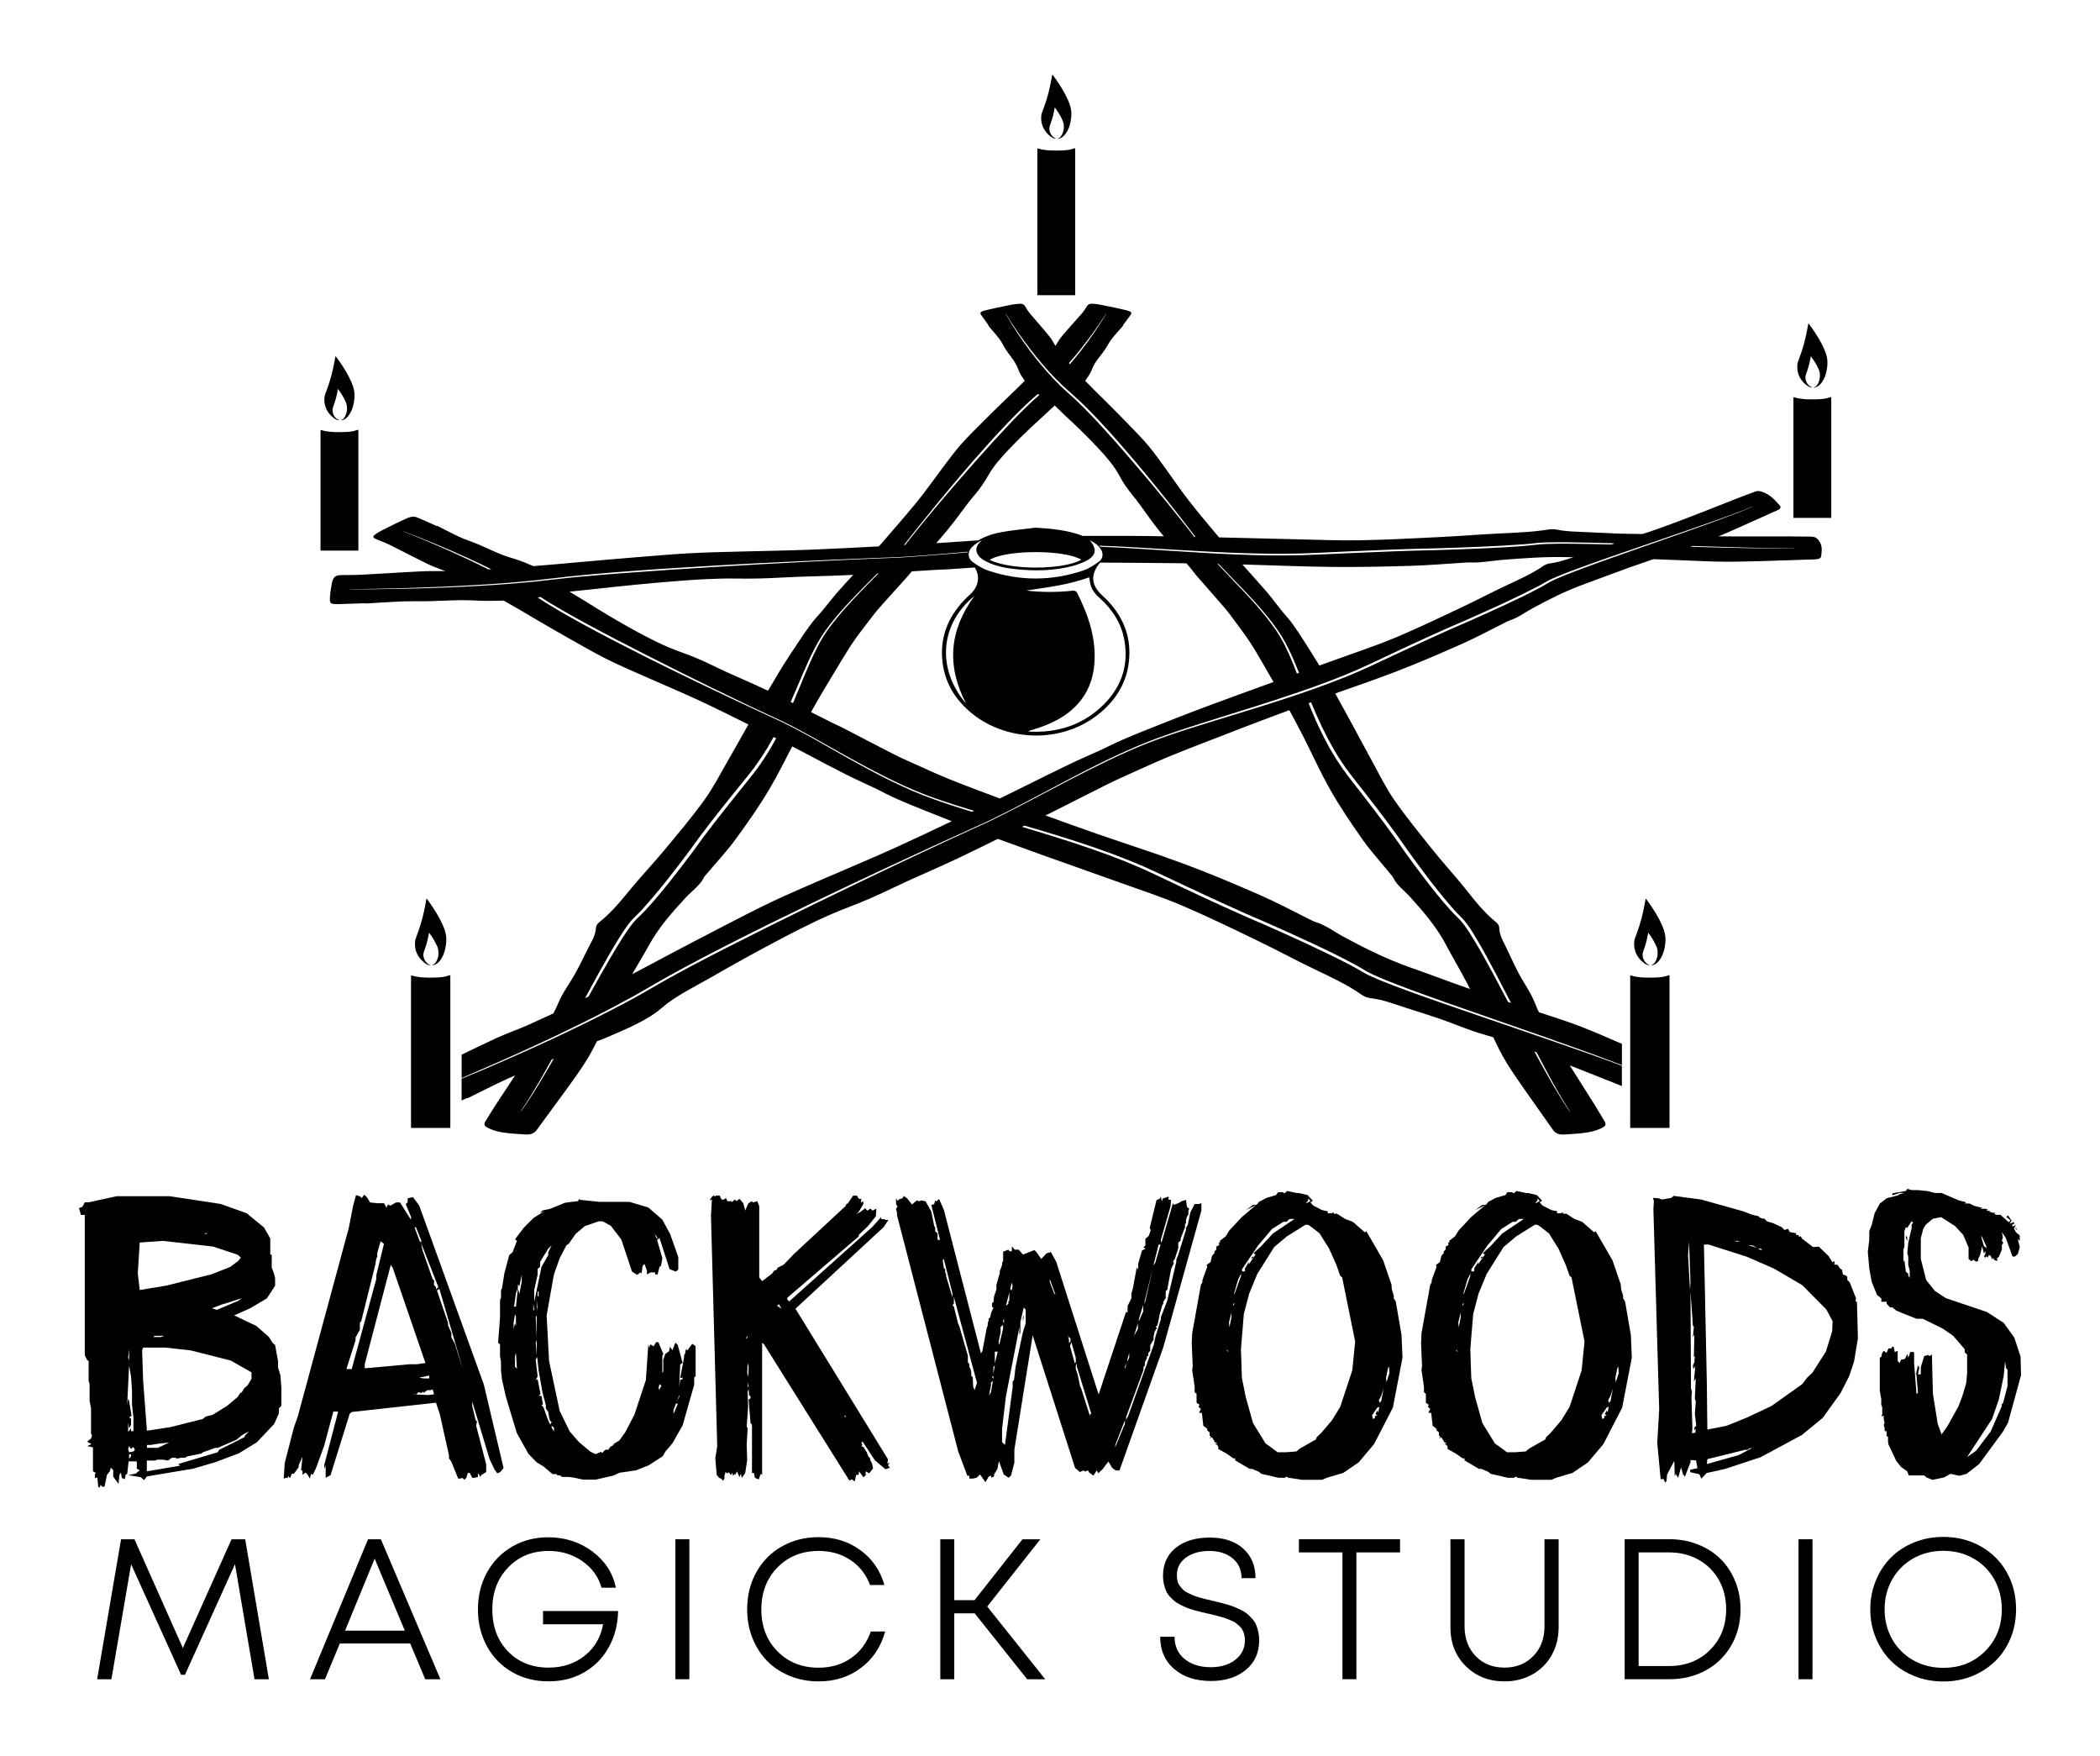
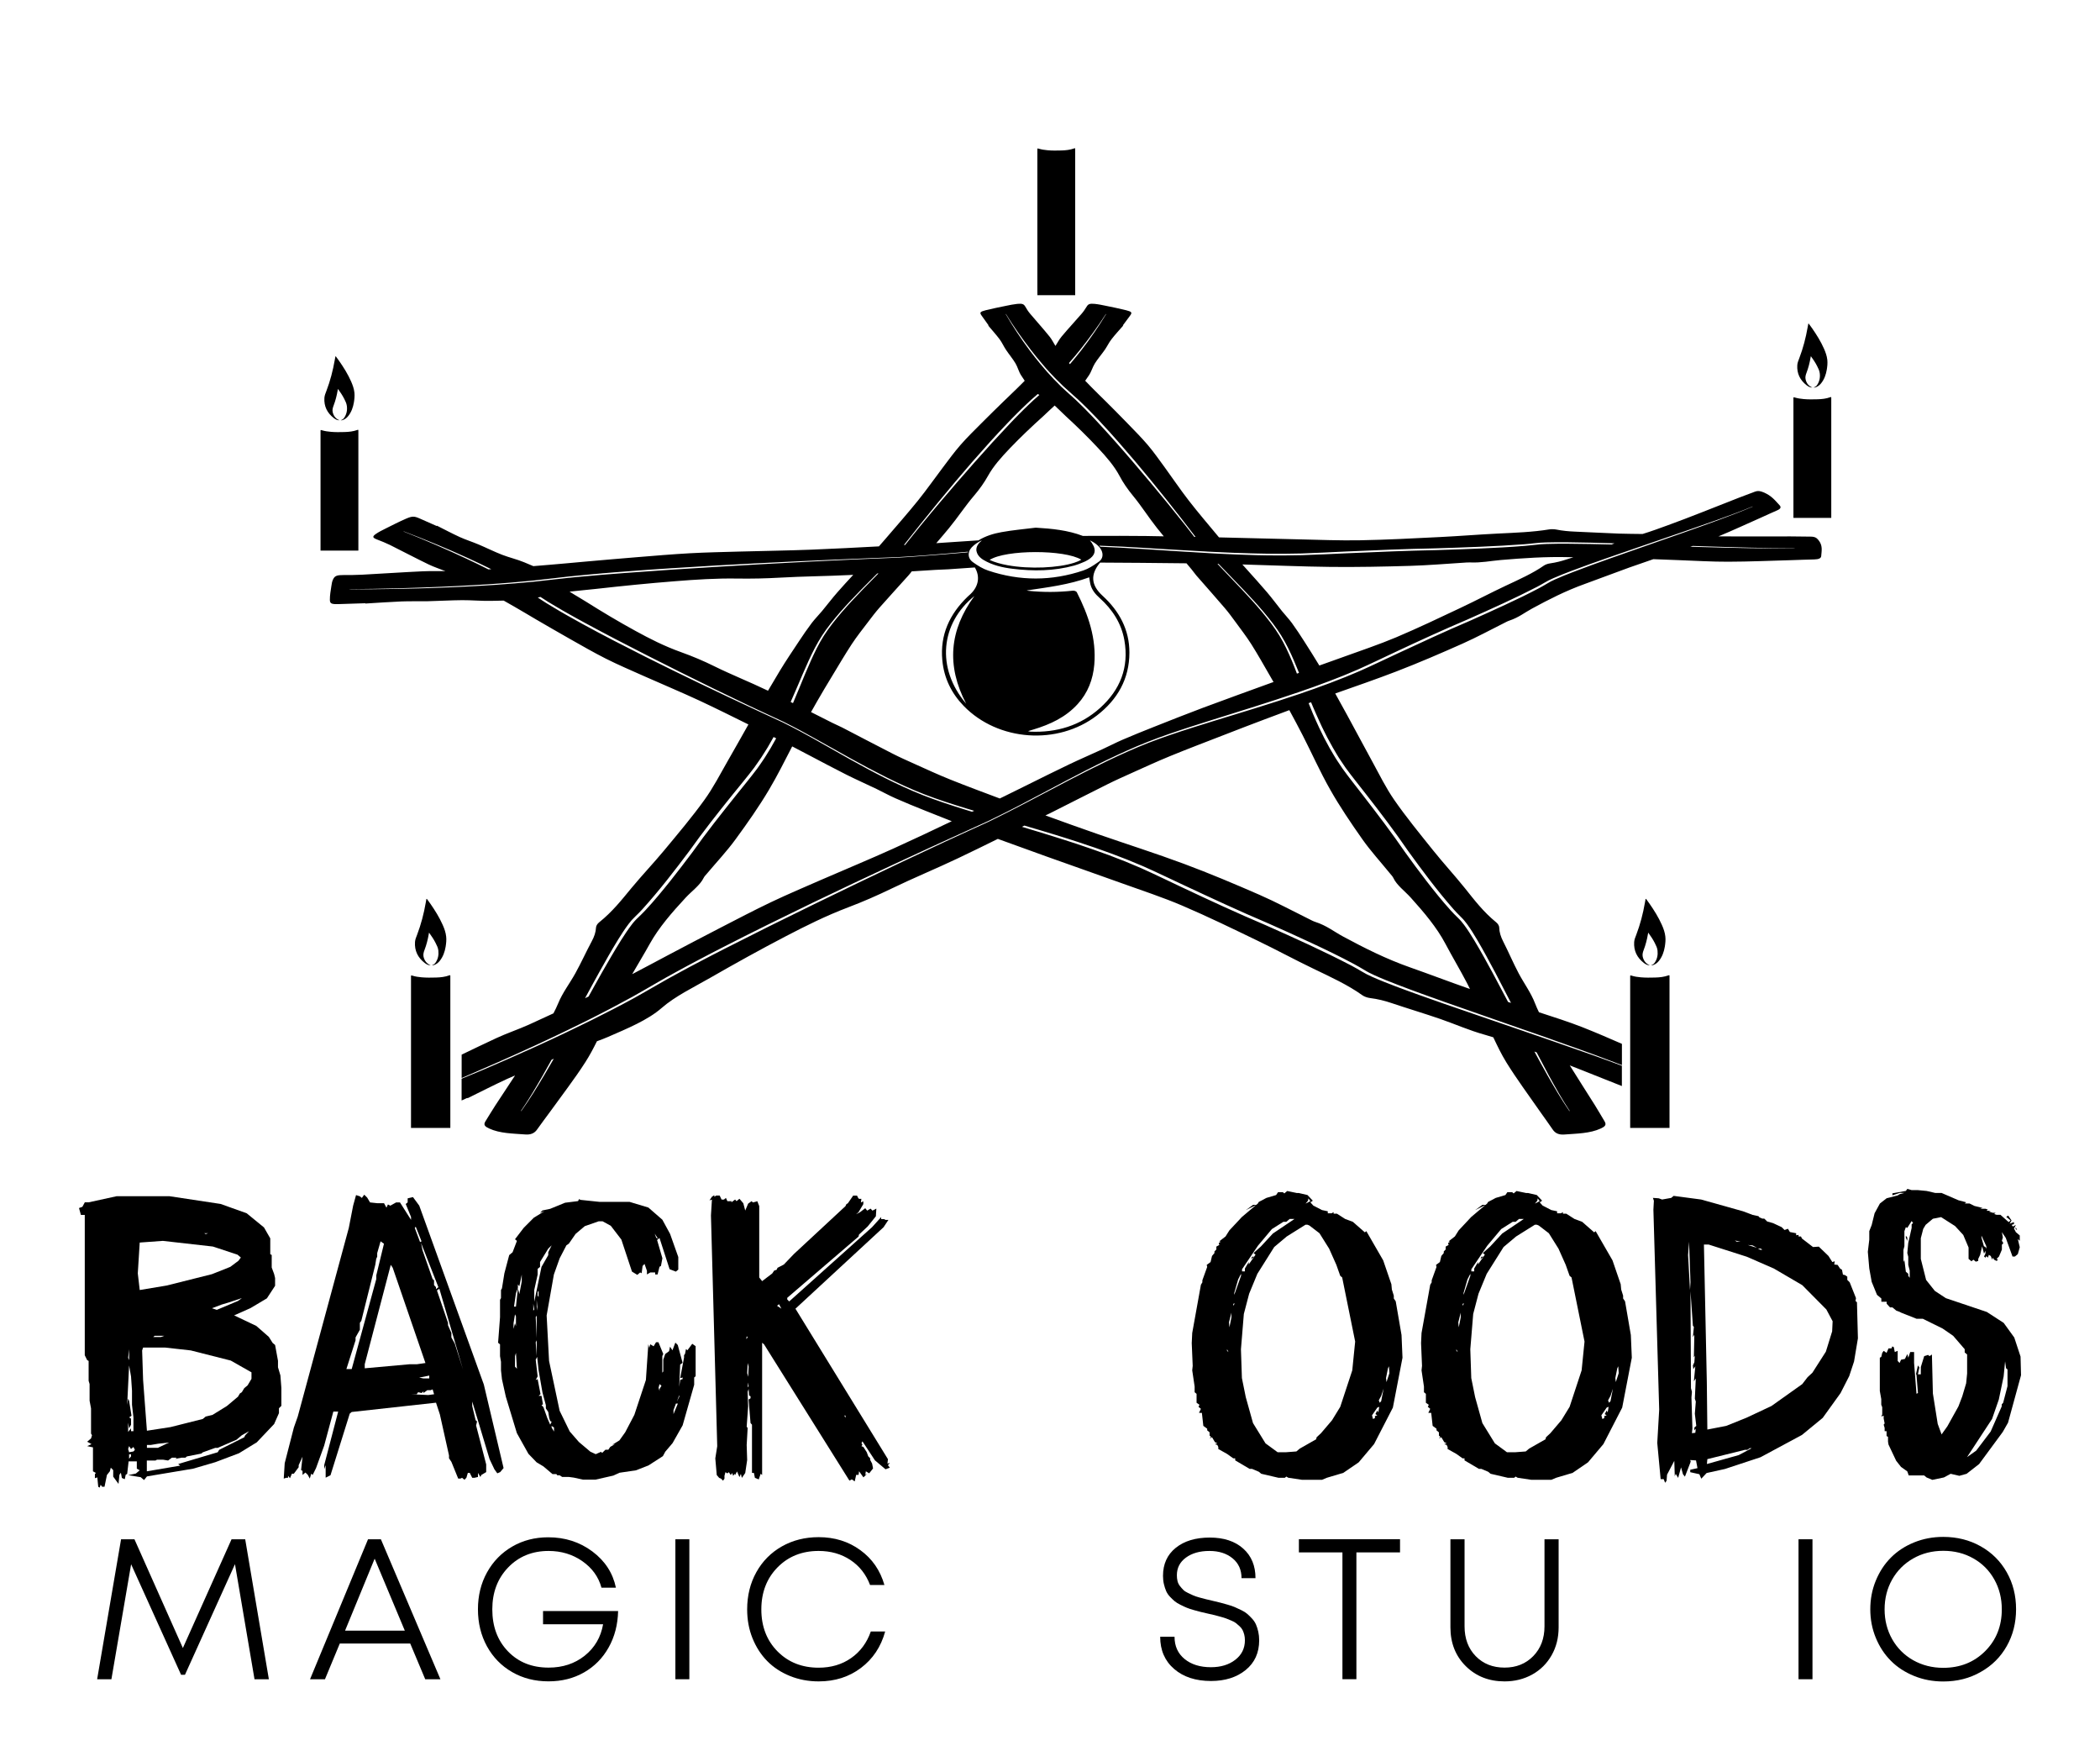
<svg xmlns="http://www.w3.org/2000/svg" version="1.1" id="Layer_1" x="0px" y="0px" viewBox="0 0 478.4 400" style="enable-background:new 0 0 478.4 400;" xml:space="preserve">
  <style type="text/css">
	.st0{fill:none;}
</style>
  <g>
    <g>
      <g>
        <path d="M22.17,336.49l-0.55,0.18v-0.92l0.22-0.28l-0.66-0.37v-5.45l-1.32-0.28l0.99-0.46l-0.99-0.55l0.88-0.74l0.22-0.74     l-0.22-0.37v-5.73l-0.33-1.76v-3.79l-0.22-0.74v-4.53l-0.33-0.18l-0.55-1.11v-31.96h-0.88L18,275.14l0.77-0.28l0.55-1.02h0.88     l6.36-1.39h12.07l11.63,1.76l5.93,2.12l3.95,3.23l1.43,2.49v3.6l0.33,0.18v2.86l0.55,1.48l0.22,0.92v1.76l-1.87,2.86l-3.73,2.22     l-3.73,1.66l5.05,2.4l2.85,2.49l0.88,1.39l0.55,0.46l0.66,3.6v1.48l0.55,1.85l0.22,2.86v4.07l-0.55,0.55v1.11l-1.1,2.49     l-3.95,4.16l-4.06,2.49l-5.38,2.03l-5.05,1.48l-10.53,1.76l-0.66,0.83l-0.77-0.65l-2.85-0.46l1.75-0.37l0.88-0.74l-0.66-0.37     v-1.66H29.3l-0.33,2.86l-0.33,0.18l-0.22,1.02l-0.66-0.28l-0.22-1.2l-0.33,0.46L27,337.97l-1.21-1.66v-1.48l-0.55-0.55     l-0.22,0.83l-0.66,0.83l-0.55,2.68h-0.55l-0.33-0.46l-0.22,0.65l-0.33-0.18L22.17,336.49z M29.19,326.14l0.66-0.83v0.65h0.55     v-3.14l-0.33-2.86v-3.23l-0.22-3.23l-0.44-2.5l-0.44,8.96l0.22-1.39l0.22,0.46l0.55,3.42l-0.55,0.37l0.44,0.28v1.39l-0.44,0.83     l-0.22-1.29V326.14z M29.41,309.79v-2.49l-0.22,1.94L29.41,309.79z M29.41,330.76l0.99-0.18l0.33-0.37l-0.33-0.65l-0.55,0.46     l-0.44-0.65l-0.22,0.65L29.41,330.76z M29.41,332.24l0.44-0.55v-0.46h-0.44V332.24z M31.83,293.81l6.14-1.02l10.32-2.59     l4.17-1.66l1.86-1.39l0.55-0.74l-0.77-0.65l-5.6-1.85l-11.41-1.29L31.83,283l-0.44,7.02L31.83,293.81z M33.47,325.86l5.38-0.83     l7.35-1.85l0.66-0.55l1.54-0.37l3.29-2.03l2.52-2.12l0.44-0.74l0.44-0.28l0.55-0.92l0.77-0.65l0.88-1.48v-1.48l-4.72-2.68     l-9.11-2.31l-5.81-0.65H32.6l-0.22,0.65l0.22,6.74L33.47,325.86z M33.47,335.1l7.57-1.29l-0.44-0.37l9-2.68l0.33-0.55l5.71-2.86     l0.22-0.46l0.88-0.92l-1.65,0.92l-1.21,1.02l-4.28,1.85h-0.55l-2.85,1.02l-0.33,0.28l-3.29,0.65l-0.33,0.28h-0.88l-1.43,0.28     l0.33-0.28h-1.1l-0.88,0.65l-1.1-0.18h-1.43l-0.33,0.18h-1.98V335.1z M36,329.74l2.52-1.2L36,328.82l-1.65,0.28h-0.88v0.65H36z      M34.9,304.52h1.75l0.77-0.28h-2.2L34.9,304.52z M46.86,281.06l0.55-0.18h-0.88L46.86,281.06z M50.48,297.13l-2.19,0.83l1.1,0.37     l4.83-2.03l0.88-0.65l-3.07,1.02L50.48,297.13z" />
        <path d="M65.19,336.58l-0.55,0.18l0.22-3.51l2.09-8.13l0.88-2.49l11.63-42.96l0.99-5.08l0.66-2.4l0.88,0.28l0.44,0.37l0.55-0.74     l0.66,0.65l0.66,1.11l1.65,0.18h1.54l0.55,1.02l0.33-0.74l0.55,0.28l1.32-0.74h0.88l2.52,3.97v-0.65l-1.21-2.96l0.44-0.37v-0.92     l1.21-0.28l1.43,1.94l14.71,40.74l4.5,19.03l-0.77,0.92l-0.66,0.28l-0.66-0.92l-1.1-2.31l-3.95-13.12v1.02l0.77,3.23l0.33,0.28     l-0.22,0.92l2.3,8.87v1.75l-1.1,0.65l-0.22,0.46l-0.55-0.92v0.92l-0.77,0.18h-0.55l-0.55-1.11h-0.44l-0.33,1.11l-0.44,0.46     l-0.55-0.46l-0.33,0.18h-0.55l-1.54-3.79l-0.55-0.83v-0.65l-2.08-9.33l-0.88-2.68l-19.21,2.12l-0.44,0.37l-4.39,14.04l-1.1,0.55     v-2.86l-0.33,0.92v-0.92l3.18-12.19h-1.1l-2.09,7.76L72,334.36l-0.77,1.57l-0.33-0.28l-0.33,1.11l-0.44-0.83l-0.55-0.55     l-0.66,0.55v-0.92l-0.33-0.19l0.33-3.05l-0.88,1.94v0.46l-1.1,1.48h-0.44l-0.44,1.02l-0.44-0.55v0.46H65.19z M80.12,311.82     l5.6-20.51v-0.83l1.75-7.21l-0.77-0.55l-0.77,2.68v0.83l-0.22,0.46l-0.22,1.39l-3.18,12.75l-0.33,0.46v1.57L81,304.61v0.65     l-2.09,6.56H80.12z M83.08,311.64l10.21-0.92h1.65l1.98-0.28l-7.46-21.71l-0.44-0.65l-5.93,22.63V311.64z M97.57,317.73     l1.32-0.18l-0.33-1.11l-0.44,0.18h-0.77l-0.88,0.65v-0.37l-0.44,0.37l-0.77-0.19l-0.33,0.46h-1.32L97.57,317.73z M95.7,282.9     l0.33-0.18l-1.32-3.33l-0.22,0.28L95.7,282.9z M96.47,313.95h1.32v-0.65l-2.3,0.46L96.47,313.95z M99.32,293.62l0.55-0.46     l-3.95-10.07l0.33,1.66l2.3,6.56l0.33,0.28v1.11l0.44,0.46V293.62z M105.47,311.91l-5.38-18.38l-0.55,0.37l2.52,7.39v0.55     l0.77,1.75v1.02l0.77,1.39L105.47,311.91z" />
        <path d="M129.61,336.39h-1.54l-0.55-0.37h-0.55l-0.22-0.28h-0.88l-2.08-1.76l-1.54-0.92l-1.87-1.94l-2.63-4.71l-2.52-8.31     l-0.88-3.97l-0.22-2.03v-1.94l-0.22-1.29v-2.68l-0.44-0.37l0.44-5.82v-3.97l0.22-0.37v-1.85l0.22-0.37l0.55-3.42l1.1-4.16     l0.77-0.65l0.99-2.59l-0.44-0.37l1.98-2.59l2.3-2.31l2.41-1.48l-0.99,0.37l0.55-0.55l1.76-0.37l3.4-1.39l2.96-0.37l0.22-0.46     l0.33,0.18l4.39,0.46h6.8l4.28,1.29l3.18,2.77l1.76,3.23l1.87,5.27v2.86l-0.55,0.46l-1.43-0.55l-2.3-7.11l-0.55,0.46l1.21,4.16     l-0.33,1.76l-0.33,0.18l-0.44,1.75h-0.55v-0.46h-1.1l-0.77,0.46v-0.83l-0.55-1.57l-0.44,0.46l-0.22,1.66l-0.33-0.18l-0.66,0.55     l-1.21-0.74l-2.42-7.3l-2.41-3.14l-1.87-1.02h-0.88l-3.18,1.11l-2.08,1.76l-1.54,2.22l-0.55,0.37l-1.54,2.96l-1.32,3.7     l-1.65,9.33l0.55,10.35l2.41,11.36l2.3,4.71l2.09,2.4l2.63,2.22l1.21,0.55l1.21-0.55l0.22,0.28l0.77-0.74h0.66l0.44-0.65     l1.1-0.65l-0.66,0.19l1.65-1.02l1.32-1.85l2.08-3.97l2.63-7.94l0.55-8.13l0.22,0.83l0.22-0.83l0.77,0.46l0.55-0.92h0.55l1.1,2.68     l-0.22,0.46v3.79l0.22-0.28v-2.68l0.44-1.29l0.88-0.65l0.22-1.02l0.55,0.83l0.66-1.76l0.55,0.55l1.1,4.07l-0.55,0.37l-0.22,5.08     l0.22-1.57l0.55-0.19v-0.37l-0.55,0.18l0.88-4.71v-0.55l0.22-0.28l0.22-1.11l0.33,0.28l1.1-1.48l0.77,0.55v6.84l-0.33,0.28v1.66     l-2.63,9.24l-2.3,4.06l-1.65,1.94l-0.55,1.02l-3.29,2.12l-2.85,1.11l-3.73,0.55l-1.43,0.65l-4.06,0.92h-2.85l-2.08-0.46     L129.61,336.39z M116.99,302.67l0.33-1.29l0.22,0.65v-2.22l-0.22-0.46l-0.33,2.03V302.67z M117.54,297.59l0.44-4.25l-0.44,1.2     l-0.44,3.05H117.54z M117.76,311.73l-0.22-3.6l-0.22,0.74v2.4L117.76,311.73z M118.31,294.73l0.55-2.86v-1.57l-0.55,2.68     l-0.33-0.46v0.92L118.31,294.73z M121.49,298.52l0.22-0.28l-0.22-1.29V298.52z M121.71,296.48l1.65-7.94l1.54-2.68v-0.65     l0.77-1.57l-0.77,0.74l-1.87,3.05v1.11l-0.55,0.46v1.29l-0.77,3.51V296.48z M122.26,304.71v-5.08l-0.22,0.37L122.26,304.71z      M122.26,308.86v-3.6l-0.22,0.46L122.26,308.86z M125.34,324.48l0.33-0.65l-0.33-0.19l-0.22-0.65l-0.22-1.39l-0.55-0.83v-0.74     l-0.77-2.86l-0.88-5.08l-0.33-3.05l-0.33,0.65l0.44,3.79l-0.44,0.83l0.44-0.19l0.66,3.42l-0.44,0.37h0.66l0.33,1.94l-0.33,0.18     l0.44,0.46l0.88,2.49L125.34,324.48z M122.48,298.52l-0.22-2.49v1.57L122.48,298.52z M122.7,295.38v-1.39l-0.22,0.28v0.83     L122.7,295.38z M126.21,326.05v-0.92l-0.55-0.37v0.37L126.21,326.05z M149.48,281.89l0.44,0.28l-0.77-1.2L149.48,281.89z      M150.25,316.81v-0.46l0.44-0.74l-0.44-0.37l-0.22,0.83L150.25,316.81z M153.43,322.08l0.99-2.4h-0.44l-0.55,1.48V322.08z      M154.2,319.21l0.55-1.11v-0.37L154.2,319.21z" />
        <path d="M174.06,306.19l-0.44-0.37v30.12l-0.33-0.28l-0.44,1.29l-0.88-0.37l-0.22-1.11h-0.44v-10.99l-0.33-0.37l-0.44-5.36     l0.44-0.28v-0.46l-0.33-0.18l-0.11-1.48l-0.22,0.65l0.11,3.33l-0.33,4.62l0.22,0.28l-0.22,3.88l0.11,3.42l-0.44,2.96l-0.77,1.11     l-0.22-0.92l-0.33,0.74l-0.55-1.29l-0.44,0.83l-0.11-0.28l-0.33,0.46l-0.22-0.65l-0.33,0.46l-0.44-0.65l-0.33,0.28l-0.44-0.28     l-0.22,0.83v0.65l-0.33,0.46l-0.44-0.46l-0.44-0.18l-0.55-0.65l-0.33-3.79l0.44-2.77l-1.43-52.57l0.22-3.6l-0.55,0.18l0.55-0.83     l0.55-0.37v0.37l0.44-0.28h0.77l0.44,0.92h0.55l0.44-0.37l0.33,0.74h0.99l-0.11,0.28l0.88-0.65l0.33,0.37l0.66-0.55l0.88,1.02     l0.44,1.66l0.66-1.57l0.77-0.55l0.33,0.28l0.99-0.28l0.44,1.11v16.26l0.66,0.83l2.3-1.75l0.44-0.65l0.55-0.18l0.22-0.46     l1.43-0.74l2.3-2.4l11.74-10.9l0.22-0.46l0.33-0.19l1.21-1.75h0.88l0.22,0.46l0.22,0.28h0.55l-0.11,0.83l0.55-0.28v0.65     l-1.1,1.85l-0.55,0.46l0.88-0.46l1.21-0.92l0.44,0.55l0.77-0.46l0.44,0.46l0.88-0.46l-0.11,1.75l-1.86,2.31l-1.98,1.85     l-0.11,0.46l-16.24,13.95v0.37l0.44,0.46l18.87-16.91l2.09-2.31v0.46h0.66l0.33,0.18h0.66l-1.1,1.66l-20.08,18.57l21.07,34.27     l-0.11,1.02l0.55-0.19l-0.44,0.55l0.44,0.55l-0.99,0.37l-2.41-2.03l-2.85-4.34l-0.22,0.46l0.22,0.28l-0.22,0.37l0.44,0.18     l0.77,1.2l0.33,0.92l0.44,0.46v0.37l0.44,0.83l0.22,1.11l-0.88,1.11l-0.77-0.46l-0.11,0.83l0.44-0.28l-0.88,0.83l-0.99-1.39     l-0.11,0.83h-0.55l-0.33,1.48l-0.66-0.46l-0.55,0.28L174.06,306.19z M170,304.98l0.33-0.37l-0.22-0.28L170,304.98z      M170.44,313.58l0.11-2.31l-0.22-0.83l-0.11,2.31L170.44,313.58z M170.33,315.98l0.22-0.28l-0.11-0.83L170.33,315.98z      M178.01,298.06l-0.55-1.02l-0.44,0.37L178.01,298.06z M192.72,322.81l-0.22-0.55l-0.11,0.37L192.72,322.81z" />
-         <path d="M222.46,336.58l-0.88,0.18h-0.77v-0.65h-0.44l-2.08-5.54l-13.94-53.77v-0.55l-0.22-0.92l0.33-0.55l-0.33-0.55v-1.29     l0.33,0.55l0.44-0.37l0.66-0.18l0.33-0.55l0.77,0.55l1.1,1.39l1.1-0.92l0.55,0.19l0.44-0.19l0.99,0.19l1.32,2.31l0.66,3.33     l0.22,0.28v0.92l0.55,0.46v1.48h0.55l-1.98-7.94l0.66-0.18l0.22-0.83l0.33,0.19l0.55-0.55l1.1,2.49l8.45,32.7l0.33-0.55     l0.99-5.27l0.22-0.46v-0.55l0.22-0.74v-0.37l0.33-0.28l0.22-1.02l0.55-1.2l-0.33-0.18v-0.83l0.33-0.28l0.11-1.2l0.55-1.66v-1.02     l0.77-2.68v-0.46l0.55-1.48v-0.46l0.22-0.37v-2.12l1.21-0.46l0.22,0.37h0.55v-1.11l0.66,0.74h0.88l0.99,1.11l2.63-1.02l0.44,0.46     l1.1,1.57l1.21-1.29l0.99-0.28l1.21,2.22l9.66,30.21l6.26-18.85l0.33,0.28v-1.57l0.88-1.76v-1.11l0.33-1.11l0.88-4.8l0.33,0.46     v-1.29l0.88-3.05l0.77-0.37l-0.44-0.37l0.44-0.37v-1.57l0.77-0.65l0.44-1.29l-0.22-0.55l1.54-6.28l0.77-0.37l0.22-0.46l0.22,1.11     l0.22-0.65l1.32-0.46v0.74h0.55l-0.11,1.48l-2.19,7.58V283l0.22-0.28l2.52-8.68l0.22,0.37l0.99-0.37l0.77-0.46l0.99-0.28     l0.22,1.57l0.55,0.46l-0.22,0.37v0.92l-0.33,0.46l-0.22,0.83v0.65l-0.22,0.28v0.65l-0.99,2.59v0.46l-0.55,0.46v1.29l-0.77,2.4     l-0.44,0.65l0.22,0.28l-0.66,1.48l-0.77,4.16v0.37l-0.44,0.46v1.57l-0.55,0.83v0.46l-0.22,0.28l-0.55,1.94l-0.55,2.68l-0.44,0.37     l0.33,0.18l-0.55,0.92l-0.22,1.02v0.74l-0.77,1.29v1.29l-0.44,0.46v0.65l-0.33,0.18v0.46l-0.44,0.83v0.74l-0.33,0.37v0.65     l-3.95,10.72v0.65l0.44-0.83l5.82-16.17l0.44-2.03l1.21-3.88V300l1.43-3.7l2.09-8.96v-0.46l0.44-1.11l1.75-5.64v-0.46l0.44-0.74     l0.55-2.77l0.99-1.94h0.99l0.55-0.19v1.66l-8.67,31.13l-9.99,28.08h-0.88l-0.77-0.55l-0.88-1.48l-1.32,1.75l-0.99,0.92     l-0.33-0.65l-0.77,1.2l-0.99-0.74l-0.22-0.46l-0.77,0.28l-0.22-0.28l-0.88,0.37l-1.1-0.92l-9.66-30.21l-4.17,26.05v2.96     l-0.77,2.96l-0.55,0.46l-1.1-0.74l-1.1-3.05l-0.33,1.76l-0.77,1.29v0.46l-0.66,0.28v-0.46l-0.55,0.19l-0.77,1.29l-1.21-1.75     L222.46,336.58z M216.97,295.47v-0.92l-1.98-7.85l-0.22,0.28l0.22,1.76l0.33,0.37v0.65l0.22,0.46v0.46L216.97,295.47z      M222.02,316.62l0.55-1.66l-5.27-19.59v1.57l-0.33,0.28l0.33,0.37l0.99,3.97l0.22,0.37l1.98,6.84v1.48l0.33,0.46v0.65l0.22,0.28     l0.22,0.83v0.92l0.33,0.18l0.11,2.22L222.02,316.62z M225.75,317.09l0.44-2.59l-0.44,0.37v0.65l-0.44,2.31L225.75,317.09z      M226.3,314.04v-0.65l-0.33,0.18L226.3,314.04z M226.3,312.93l0.33-1.94l-0.33,0.37V312.93z M226.63,310.53l0.66-2.68h-0.66     V310.53z M227.51,306.37l0.22-0.46l0.77-3.23v-0.92l-0.55,0.46v1.29l-0.44,2.03V306.37z M228.94,329.1l1.75-13.12v-1.29     l0.33-0.46l0.33-2.86l1.65-7.85l0.66-2.12v-3.14l-0.44-0.46l-0.77,3.33v2.4l-0.22,0.46v-1.76l-3.07,15.8l-0.88,7.39v3.05     L228.94,329.1z M228.72,301.38v-1.11l-0.22,0.65L228.72,301.38z M229.16,297.41l0.55-0.46v-0.46l0.22-0.37v-1.76L229.16,297.41z      M230.47,293.9l0.22-1.11l-0.22-0.65l-0.33,1.48L230.47,293.9z M233.22,299.53V300l-0.22,0.92v-0.65L233.22,299.53z      M240.46,294.91l-1.32-3.6v0.65l0.99,2.59L240.46,294.91z M243.53,305.91l0.33-0.37v-0.74l-0.33-0.18l-0.22-0.46l0.22,1.11     V305.91z M244.85,310.53l0.22-0.28v-1.02l-0.99-3.51l-0.33,0.83L244.85,310.53z M248.25,322.35l0.33-0.46l-3.29-10.72v-0.65     l-0.22,0.46v0.83l0.44,1.29l0.55,2.68l0.22,0.37L248.25,322.35z M254.07,329.56l2.2-5.27v-0.83l-2.2,5.64V329.56z M256.26,311.82     l0.22-0.65v-0.65l-0.22,0.83V311.82z M256.81,310.07l0.44-0.83v-1.11l-0.44,1.57V310.07z M259.22,302.67v-1.29l-0.88,2.86     L259.22,302.67z M259.44,300.92l0.99-2.22v-1.48l-0.99,3.23V300.92z M260.76,297.04l1.86-8.22l-1.86,7.48V297.04z M262.74,288.26     l0.44-0.65l1.21-4.16h-0.44L262.74,288.26z" />
        <path d="M293.03,336.3l-0.33,0.28h-1.43l-3.95-0.92l-0.55-0.46l-1.54-0.65h-0.55l-3.29-1.94v-0.46h-0.44l-1.43-1.02l-1.98-1.11     v-0.46l-0.22-0.46l-0.55-0.19l0.55-0.18l-0.55-0.28l-0.66-1.11l-0.55,0.28l0.33-0.37l-0.33-0.28v-0.74l-0.55-0.46v-0.37     l-0.88-0.65l-0.33-2.96h-0.66l0.44-0.92l-0.55-0.46l0.22-0.46l-0.66-0.46v-2.03l-0.44-0.37v-1.29l-0.55-3.7l0.11-1.02l-0.22-5.17     l0.11-2.31l1.98-10.99l0.33-0.55v-0.46l1.1-3.05l-0.11-0.46l0.88-0.65l0.33-1.39l0.55-0.65v-0.37l0.44-0.46v-0.65l0.66-0.37     l-0.11-0.46l0.44-0.28l-0.33-0.09l1.43-1.11l0.88-1.39l2.85-3.05l3.62-3.05l0.22-0.37l1.75-0.92l2.2-0.65l0.44-0.65h1.1     l0.33,0.28l0.66-0.55l2.2,0.46h0.44l1.98,0.46l1.21,1.29l-0.55,0.37l0.66,0.74l1.98,1.02l1.32,0.28v0.46h0.88l0.44-0.28v0.37     h0.77l1.87,1.2l1.75,0.65l2.74,2.4l0.33-0.28l3.84,6.65l1.87,5.45l0.11,1.2l0.44,1.39v0.65l0.44,0.65l1.32,7.67l0.22,5.17     l-2.19,11.36l-4.28,8.31l-3.51,4.16l-3.51,2.4l-3.73,1.11l-1.1,0.46h-4.61l-3.07-0.46L293.03,336.3z M279.53,307.66l0.33,0.28     l-0.33-0.65V307.66z M280.08,302.3l0.44-2.22v-1.11l-0.55,2.22L280.08,302.3z M280.96,297.41l0.33-0.55l-0.33,0.09V297.41z      M281.18,294.91l1.54-4.34v-0.46l-0.66,1.29l-0.88,3.05V294.91z M291.06,330.76h1.86l2.41-0.18l0.77-0.65l3.73-2.12l0.11-0.46     l0.99-0.92l2.52-2.96l1.87-3.05l2.74-8.31l0.66-6.56l-2.96-14.6l-0.44-0.37l-0.88-2.49l-1.65-3.7l-2.2-3.51l-2.3-1.76l-0.44-0.18     h-0.44l-4.28,2.68l-2.85,2.4l-3.84,6.1l-1.87,4.53l-1.21,4.62l-0.66,8.04l0.22,6.56l0.88,4.34l1.65,5.91l2.85,4.62L291.06,330.76     z M282.94,289.56h0.66v-0.65l0.88-1.48v0.55l1.54-2.22l-0.44-0.37l1.65-1.48l2.74-2.96l4.94-3.33h-1.1l-0.77,0.65h-0.66     l-2.63,1.66l-3.18,3.79l-3.62,5.36V289.56z M286.23,274.41l-2.41,1.2l1.65-1.2H286.23z M285.68,286.23l-0.66,0.55l0.22-0.55     H285.68z M297.42,274.13l1.1-0.55l-0.44-0.65l-0.11,0.55L297.42,274.13z M312.78,323.18l0.44-0.19v-0.46l0.55-0.18l-0.44-0.28     l0.44-0.83l0.22,0.46l0.22-1.29l-0.44,0.18l-1.21,1.76L312.78,323.18z M314.32,319.49l0.33-0.37l0.55-2.86l-0.55,1.66l-0.55,1.02     L314.32,319.49z M315.86,314.78l0.66-2.03l-0.11-1.57l-0.22,0.46l-0.44,2.22L315.86,314.78z" />
        <path d="M345.27,336.3l-0.33,0.28h-1.43l-3.95-0.92l-0.55-0.46l-1.54-0.65h-0.55l-3.29-1.94v-0.46h-0.44l-1.43-1.02l-1.98-1.11     v-0.46l-0.22-0.46l-0.55-0.19l0.55-0.18l-0.55-0.28l-0.66-1.11l-0.55,0.28l0.33-0.37l-0.33-0.28v-0.74l-0.55-0.46v-0.37     l-0.88-0.65l-0.33-2.96h-0.66l0.44-0.92l-0.55-0.46l0.22-0.46l-0.66-0.46v-2.03l-0.44-0.37v-1.29l-0.55-3.7l0.11-1.02l-0.22-5.17     l0.11-2.31l1.98-10.99l0.33-0.55v-0.46l1.1-3.05l-0.11-0.46l0.88-0.65l0.33-1.39l0.55-0.65v-0.37l0.44-0.46v-0.65l0.66-0.37     l-0.11-0.46l0.44-0.28l-0.33-0.09l1.43-1.11l0.88-1.39l2.85-3.05l3.62-3.05l0.22-0.37l1.75-0.92l2.2-0.65l0.44-0.65h1.1     l0.33,0.28l0.66-0.55l2.2,0.46h0.44l1.98,0.46l1.21,1.29l-0.55,0.37l0.66,0.74l1.98,1.02l1.32,0.28v0.46h0.88l0.44-0.28v0.37     h0.77l1.87,1.2l1.75,0.65l2.74,2.4l0.33-0.28l3.84,6.65l1.87,5.45l0.11,1.2l0.44,1.39v0.65l0.44,0.65l1.32,7.67l0.22,5.17     l-2.19,11.36l-4.28,8.31l-3.51,4.16l-3.51,2.4l-3.73,1.11l-1.1,0.46h-4.61l-3.07-0.46L345.27,336.3z M331.77,307.66l0.33,0.28     l-0.33-0.65V307.66z M332.32,302.3l0.44-2.22v-1.11l-0.55,2.22L332.32,302.3z M333.2,297.41l0.33-0.55l-0.33,0.09V297.41z      M333.42,294.91l1.54-4.34v-0.46l-0.66,1.29l-0.88,3.05V294.91z M343.3,330.76h1.87l2.41-0.18l0.77-0.65l3.73-2.12l0.11-0.46     l0.99-0.92l2.52-2.96l1.87-3.05l2.74-8.31l0.66-6.56l-2.96-14.6l-0.44-0.37l-0.88-2.49l-1.65-3.7l-2.2-3.51l-2.3-1.76l-0.44-0.18     h-0.44l-4.28,2.68l-2.85,2.4l-3.84,6.1l-1.87,4.53l-1.21,4.62l-0.66,8.04l0.22,6.56l0.88,4.34l1.65,5.91l2.85,4.62L343.3,330.76z      M335.18,289.56h0.66v-0.65l0.88-1.48v0.55l1.54-2.22l-0.44-0.37l1.65-1.48l2.74-2.96l4.94-3.33h-1.1l-0.77,0.65h-0.66     l-2.63,1.66l-3.18,3.79l-3.62,5.36V289.56z M338.47,274.41l-2.41,1.2l1.65-1.2H338.47z M337.92,286.23l-0.66,0.55l0.22-0.55     H337.92z M349.66,274.13l1.1-0.55l-0.44-0.65l-0.11,0.55L349.66,274.13z M365.03,323.18l0.44-0.19v-0.46l0.55-0.18l-0.44-0.28     l0.44-0.83l0.22,0.46l0.22-1.29l-0.44,0.18l-1.21,1.76L365.03,323.18z M366.56,319.49l0.33-0.37l0.55-2.86l-0.55,1.66l-0.55,1.02     L366.56,319.49z M368.1,314.78l0.66-2.03l-0.11-1.57l-0.22,0.46l-0.44,2.22L368.1,314.78z" />
        <path d="M378.31,336.86l-0.77-8.22l0.44-7.58l-1.32-45.55l0.11-2.03l-0.22-0.65l1.32,0.09l0.77,0.28l2.08-0.37l0.55-0.46     l6.26,0.83l9.55,2.68l2.2,0.83l1.32,0.28l0.22,0.28l0.66,0.28h0.44l0.66,0.65l1.32,0.37l1.98,0.92l0.66,0.65l0.77-0.28l0.44,0.74     l1.43,0.28v0.46l0.55-0.09v0.37h0.55l0.22,0.46l2.52,1.94l1.32-0.09l2.2,2.12l0.88,1.39l0.55-0.18l-0.11,0.74l0.77,0.09     l0.55,0.83l0.44,0.28l0.22,1.11l0.44,0.09l0.55,0.37v0.74l0.55,0.55l1.43,3.6l-0.11,0.65l0.33,0.28l0.22,8.22l-0.88,5.27     l-1.1,3.33l-1.98,3.88l-4.06,5.64l-4.72,3.88l-9.44,5.08l-8.12,2.68l-4.17,0.92l-1.21,1.29l-0.44-1.02l-2.08-0.46v-0.55     l1.65-0.37l-0.33-1.76l-1.32-0.09l0.11,0.37l-1.32,3.42l-0.44-0.55l-0.44-1.57l-0.66,2.4l-0.55-0.92l-0.22,0.55l-0.11-3.51     l-1.65,3.14l-0.11,1.39l-0.33,0.46l-0.33-0.83H378.31z M385,293.81l0.11-1.76l-0.33-9.24l-0.22,3.05L385,293.81z M385.44,326.42     l0.77-0.09l0.11-0.92l-0.33,0.37v-0.65l0.44-0.37l-0.33-2.77l0.22-2.77l-0.22-0.65l0.22-4.62l-0.44,0.65l0.33-3.42l-0.44,0.65     l-0.11-0.83l0.33-0.74l0.11-1.48l-0.22,0.37l0.11-5.17l-0.33,0.55l0.22-2.31l-0.22-0.28l-0.55-7.85l0.11,22.08l0.22,0.83     l-0.11,1.29l0.22,7.02L385.44,326.42z M388.95,325.59l4.28-0.83l4.61-1.85l5.71-2.68l7.02-4.99l1.21-1.57l1.1-1.02l3.07-4.8     l1.43-4.62l0.11-2.31l-1.43-2.68l-5.49-5.54l-6.48-3.79l-6.15-2.68l-8.67-2.77h-1.1l0.66,31.32L388.95,325.59z M388.85,333.44     l7.24-2.03l2.96-1.57h-0.44l-0.55,0.37h-0.55l-8.56,2.12L388.85,333.44z M395.65,282.81h0.88l-1.32-0.28L395.65,282.81z      M400.26,284.2l-0.99-0.55l-1.1-0.09L400.26,284.2z M401.03,284.66h0.44l-0.33-0.28h-0.66L401.03,284.66z" />
        <path d="M436.92,310.99l0.33,0.46l-0.33,1.57h0.66v-1.66l0.77-2.49l0.88-0.28l0.33,0.28l0.55-0.37l0.22,8.87l1.1,6.93l0.88,2.4     l1.32-1.85l2.52-4.53l0.88-2.31l0.88-2.96l0.22-2.22v-4.34l-0.55-0.46v-0.74l-2.63-3.05l-2.41-1.66l-4.5-2.22h-1.43l-3.51-1.39     l-0.33-0.18l-0.77-0.28l-0.88-0.74h-0.55l-0.77-0.83v-0.46h-1.21v-0.74l-0.99-0.83l-1.21-2.96l-0.55-3.05l-0.33-3.79l0.33-2.77     v-1.94l0.55-1.39l0.66-2.68l1.21-2.22l1.54-1.2l2.52-0.65l0.44-0.28l1.1-0.28h-1.1l-1.65,0.55v-0.46l3.07-0.55l0.33-0.46     l0.99,0.28h1.43l1.98,0.19l1.98,0.46h1.43l3.84,1.66l1.76,0.46l-0.33,0.28h1.1l1.1,0.55l1.86,0.46l-0.55,0.18h1.21l0.55,0.18     l-0.33,0.28h0.99l-0.44,0.18l0.88,0.28h0.66l-0.33,0.28l0.55,0.18h0.88l1.87,1.66l0.44-0.37l-0.99-0.83l0.44-0.28l0.77,1.11     l-0.44,0.74l0.99-0.37v0.46l-0.55,0.18l0.33,0.37l0.66-0.37l-0.44,0.83l0.44,0.83l0.88,0.74v1.2l-0.44-0.37l0.44,1.85l-0.44,1.57     l-0.66,0.55h-0.55l-1.54-4.25l-0.88-1.29l0.22,1.2l-0.22,0.74l0.33,0.55l-0.33,0.37v1.11l-0.66,1.57l-0.55,0.55l0.33,0.18     l-0.33,0.28l-0.55-0.28l-0.33-0.46l-0.11,0.46l-0.33-0.83l-0.44-0.28l-0.22,0.65l-0.33-0.37l-0.22,0.37l-0.33-0.28l0.33-0.65     v-0.65l-0.33,0.65l-0.44-1.66l-0.44,1.94l-0.44,0.92v0.46l-0.55,0.18l-0.55-0.46l-0.44,0.37l-0.66-0.55v-2.59l-1.21-2.86     l-1.87-2.03l-3.18-2.03l-1.87,0.37l-1.65,1.39l-0.55,0.92l-0.55,2.12v4.71l1.21,4.8l1.98,2.49l2.52,1.66l9.33,3.14l3.84,2.49     l2.41,3.33l1.43,4.34l0.11,4.25l-2.96,10.81l-1.21,2.12l-5.38,7.3l-2.85,2.22l-1.65,0.46l-1.98-0.46l-1.54,0.83l-2.63,0.55     l-1.32-0.55l-0.55-0.46h-3.51l-0.33-0.92l-1.43-1.02l-1.1-1.39l-1.75-3.7l-0.11-0.65v-1.11l-0.33-0.18v-1.11h-0.44v-0.74     l-0.22-0.74l0.22-0.28l-0.22-1.11v-0.65l-0.55,0.18l0.22-0.46v-1.66l-0.22-0.55v-1.29l-0.33-1.85v-7.58l0.33-0.18l0.22-0.92     l0.33-0.46l0.66,0.46l0.44-1.02h0.66l0.22-0.46l0.33,0.18l0.22,1.11l0.66-0.28v2.31l0.44,0.46l0.33-0.74l0.88-0.18l0.55-1.11     l0.22,0.83l0.44-1.29h0.88v2.49l0.55,7.02l0.33-0.18l-0.33-4.07l-0.11-0.28L436.92,310.99z M435.05,291.03v-1.66l-0.33-1.29     v-1.85l-0.22-0.83l0.22-2.31l0.77-3.42v-0.83l0.33-0.28l-0.33-0.46l-0.99,1.57l-0.33-0.18l-0.33,0.92v3.42l-0.22,0.83v2.77     l0.22-0.46l0.33,2.68l0.55,0.46v0.46L435.05,291.03z M434.17,281.43l0.33,0.46v0.74l-0.33-0.74V281.43z M448.11,331.87l2.09-1.48     l3.29-4.34l2.52-5.73v-0.46l0.33-0.37l0.99-3.79v-3.79l-0.33-0.28l-0.22-1.57l-0.33,3.42l-1.1,5.27l-1.54,4.43L448.11,331.87z      M452.5,284.38v-0.55l-1.1-2.4v0.46l0.55,1.94l0.33,0.18L452.5,284.38z M459.19,279.49l0.33,0.65l-0.33-0.19V279.49z" />
      </g>
      <g>
        <path d="M61.25,382.46h-3.27l-4.45-26.21l-11.39,25.19h-0.89l-11.38-25.17l-4.49,26.19h-3.25l5.45-31.88h3.05l11.03,24.77     l11.09-24.77h3.11L61.25,382.46z" />
        <path d="M96.87,382.46l-3.42-8.14H77.41l-3.38,8.14h-3.4l13.21-31.88h2.93l13.56,31.88H96.87z M85.35,355l-6.74,16.39h13.61     L85.35,355z" />
        <path d="M123.69,366.92h17.12c-0.07,3.11-0.79,5.88-2.16,8.31c-1.36,2.43-3.23,4.32-5.61,5.68c-2.38,1.36-5.07,2.03-8.08,2.03     c-3.08,0-5.85-0.7-8.29-2.11c-2.45-1.41-4.35-3.36-5.73-5.86c-1.37-2.5-2.06-5.31-2.06-8.44c0-3.11,0.69-5.92,2.07-8.41     s3.29-4.45,5.73-5.87c2.44-1.42,5.18-2.12,8.22-2.12c3.81,0,7.15,1.07,10.04,3.22c2.88,2.15,4.67,4.9,5.37,8.25h-3.29     c-0.68-2.48-2.14-4.49-4.37-6.04c-2.23-1.55-4.79-2.32-7.68-2.32c-3.72,0-6.79,1.25-9.2,3.75s-3.62,5.68-3.62,9.55     c0,3.91,1.19,7.1,3.57,9.57c2.38,2.47,5.46,3.7,9.26,3.7c3.22,0,5.96-0.91,8.23-2.72c2.27-1.82,3.66-4.2,4.18-7.15h-13.68V366.92     z" />
        <path d="M153.86,382.46v-31.88h3.18v31.88H153.86z" />
        <path d="M186.51,382.95c-2.34,0-4.52-0.41-6.55-1.23c-2.02-0.82-3.75-1.95-5.17-3.39c-1.42-1.44-2.54-3.17-3.36-5.2     c-0.82-2.03-1.22-4.22-1.22-6.58c0-3.14,0.7-5.97,2.09-8.47c1.39-2.5,3.33-4.46,5.81-5.87s5.28-2.11,8.39-2.11     c3.62,0,6.78,0.98,9.48,2.95c2.71,1.96,4.54,4.61,5.5,7.95h-3.27c-0.92-2.43-2.41-4.33-4.48-5.7c-2.07-1.37-4.48-2.06-7.24-2.06     c-3.79,0-6.92,1.25-9.37,3.75c-2.45,2.5-3.68,5.69-3.68,9.57c0,3.88,1.23,7.07,3.68,9.55c2.45,2.48,5.58,3.72,9.37,3.72     c2.85,0,5.31-0.73,7.4-2.19c2.09-1.46,3.59-3.48,4.49-6.06h3.27c-0.96,3.5-2.81,6.27-5.53,8.31     C193.43,381.92,190.22,382.95,186.51,382.95z" />
-         <path d="M234,382.46l-11.96-15.01h-4.65v15.01h-3.18v-31.88h3.18v13.87h4.62l10.92-13.87H237l-12.1,15.32l13.21,16.56H234z" />
        <path d="M275.88,382.86c-3.48,0-6.28-0.91-8.4-2.74c-2.12-1.82-3.18-4.27-3.18-7.34h3.27c0,2.13,0.76,3.82,2.29,5.07     c1.53,1.25,3.53,1.87,6,1.87c2.24,0,4.09-0.56,5.55-1.69c1.46-1.13,2.19-2.61,2.19-4.45c0-0.46-0.05-0.89-0.15-1.28     c-0.1-0.39-0.23-0.74-0.38-1.04c-0.15-0.3-0.38-0.6-0.69-0.88c-0.31-0.28-0.58-0.51-0.81-0.7c-0.23-0.19-0.58-0.38-1.06-0.58     c-0.47-0.2-0.86-0.36-1.15-0.47c-0.29-0.11-0.73-0.25-1.32-0.41c-0.59-0.16-1.04-0.28-1.33-0.36c-0.3-0.07-0.78-0.18-1.45-0.33     c-0.73-0.16-1.29-0.29-1.68-0.39c-0.39-0.1-0.93-0.24-1.6-0.43c-0.68-0.19-1.21-0.37-1.6-0.53s-0.87-0.38-1.43-0.66     c-0.56-0.27-1.01-0.55-1.35-0.83c-0.33-0.28-0.69-0.62-1.07-1.02c-0.38-0.4-0.67-0.83-0.87-1.29c-0.2-0.46-0.37-0.98-0.51-1.57     c-0.14-0.59-0.21-1.22-0.21-1.9c0-2.68,0.96-4.81,2.89-6.37c1.93-1.56,4.51-2.35,7.76-2.35c3.2,0,5.74,0.83,7.61,2.5     c1.88,1.67,2.81,3.92,2.81,6.75h-3.18c0-1.9-0.68-3.41-2.04-4.52c-1.36-1.12-3.12-1.68-5.28-1.68c-2.18,0-3.96,0.5-5.34,1.51     c-1.38,1.01-2.07,2.35-2.07,4.02c0,0.49,0.05,0.94,0.15,1.35c0.1,0.41,0.29,0.77,0.54,1.1c0.26,0.33,0.51,0.62,0.76,0.87     c0.24,0.25,0.6,0.49,1.07,0.71c0.47,0.22,0.87,0.41,1.2,0.56c0.33,0.15,0.81,0.31,1.42,0.48c0.62,0.17,1.11,0.3,1.48,0.39     c0.37,0.09,0.9,0.21,1.6,0.38c0.74,0.18,1.31,0.31,1.7,0.41c0.39,0.1,0.94,0.24,1.63,0.45c0.7,0.2,1.25,0.39,1.64,0.56     c0.4,0.17,0.89,0.4,1.47,0.68c0.58,0.28,1.03,0.57,1.37,0.86c0.33,0.29,0.7,0.64,1.09,1.07c0.39,0.42,0.69,0.87,0.9,1.35     c0.21,0.47,0.38,1.02,0.52,1.63c0.14,0.61,0.21,1.27,0.21,1.97c0,2.85-1.03,5.11-3.09,6.78     C281.73,382.02,279.09,382.86,275.88,382.86z" />
        <path d="M318.94,350.57v3H309v28.88h-3.18v-28.88h-9.92v-3H318.94z" />
        <path d="M342.76,382.95c-3.56,0-6.5-1.16-8.84-3.47c-2.33-2.31-3.5-5.26-3.5-8.85v-20.05h3.22v19.83c0,2.79,0.85,5.05,2.54,6.79     c1.7,1.74,3.89,2.61,6.57,2.61c2.65,0,4.83-0.87,6.54-2.62c1.7-1.75,2.56-4.01,2.56-6.78v-19.83h3.22v20.05     c0,2.37-0.53,4.49-1.6,6.37s-2.54,3.34-4.41,4.38C347.19,382.42,345.09,382.95,342.76,382.95z" />
-         <path d="M380.34,350.57c2.31,0,4.47,0.4,6.48,1.2c2.01,0.8,3.72,1.9,5.14,3.3c1.42,1.4,2.53,3.09,3.34,5.07     c0.81,1.98,1.21,4.1,1.21,6.37c0,3.04-0.69,5.77-2.08,8.2c-1.39,2.43-3.31,4.33-5.77,5.69c-2.46,1.36-5.23,2.05-8.32,2.05h-10.23     v-31.88H380.34z M380.22,379.45c3.78,0,6.89-1.22,9.34-3.66c2.45-2.44,3.67-5.53,3.67-9.28c0-2.46-0.55-4.68-1.65-6.65     c-1.11-1.97-2.65-3.51-4.63-4.62c-1.98-1.11-4.22-1.67-6.72-1.67h-6.94v25.88H380.22z" />
        <path d="M409.72,382.46v-31.88h3.18v31.88H409.72z" />
        <path d="M442.69,382.97c-2.37,0-4.59-0.42-6.65-1.26c-2.06-0.84-3.82-1.98-5.27-3.44c-1.45-1.45-2.6-3.19-3.44-5.23     c-0.84-2.03-1.26-4.2-1.26-6.51c0-2.33,0.42-4.51,1.26-6.54s1.98-3.78,3.44-5.24c1.45-1.46,3.21-2.61,5.27-3.45     c2.06-0.84,4.28-1.26,6.65-1.26c3.16,0,6,0.72,8.54,2.15c2.54,1.43,4.51,3.4,5.93,5.91c1.42,2.51,2.12,5.32,2.12,8.41     c0,3.1-0.71,5.9-2.12,8.4c-1.41,2.5-3.39,4.47-5.93,5.89C448.69,382.26,445.85,382.97,442.69,382.97z M442.69,379.86     c3.84,0,7.02-1.27,9.55-3.8c2.53-2.53,3.79-5.71,3.79-9.52c0-2.5-0.57-4.78-1.71-6.81c-1.14-2.04-2.73-3.64-4.77-4.79     c-2.04-1.16-4.32-1.73-6.86-1.73c-2.53,0-4.82,0.58-6.86,1.75c-2.04,1.16-3.63,2.76-4.78,4.79c-1.15,2.03-1.72,4.3-1.72,6.8     c0,2.49,0.58,4.75,1.72,6.78c1.15,2.03,2.74,3.63,4.78,4.79C437.87,379.27,440.15,379.86,442.69,379.86z" />
      </g>
    </g>
    <g>
-       <path class="st0" d="M261.15,122.08c1.32,0.02,2.65,0.05,3.97,0.07c-0.52-0.63-1.03-1.26-1.54-1.89    c-1.96-2.46-3.52-4.98-5.49-7.37c-1.22-1.48-2.25-2.99-3.05-4.5c-1.17-2.23-2.96-4.29-4.84-6.3c-2.34-2.51-4.84-4.94-7.42-7.32    c-0.87-0.8-1.64-1.62-2.52-2.41c-0.9,0.79-1.69,1.61-2.58,2.41c-2.64,2.37-5.21,4.81-7.61,7.32c-1.93,2.01-3.77,4.07-5,6.3    c-0.84,1.52-1.91,3.02-3.17,4.5c-2.04,2.39-3.67,4.91-5.69,7.37c-0.95,1.15-1.93,2.3-2.92,3.45c1.39-0.09,2.79-0.18,4.18-0.28    c1.82-0.12,3.63-0.24,5.44-0.36c1.59-0.99,3.39-1.53,5.24-1.87c2.58-0.47,5.2-0.69,7.8-1.02c3.68,0.22,7.3,0.57,10.73,1.88    c0.81-0.01,1.63-0.01,2.44-0.01C253.13,122.04,257.15,122.02,261.15,122.08z" />
      <path class="st0" d="M341.88,127.55c-2.3,0.2-4.47,0.66-6.94,0.55c-0.5-0.02-1.01,0.03-1.51,0.06c-4.05,0.24-8.08,0.6-12.18,0.72    c-6,0.18-12.04,0.3-18.08,0.24c-6.71-0.07-13.43-0.38-20.15-0.56c0.33,0.37,0.66,0.73,0.99,1.1c1.54,1.73,3.13,3.46,4.63,5.23    c1.19,1.4,2.24,2.85,3.4,4.28c0.73,0.91,1.6,1.8,2.27,2.73c0.99,1.36,1.91,2.76,2.8,4.16c1.16,1.82,2.33,3.66,3.45,5.52    c1.76-0.63,3.52-1.25,5.26-1.88c4.14-1.5,8.38-2.91,12.27-4.56c5.07-2.15,9.87-4.45,14.65-6.7c3.52-1.66,6.83-3.42,10.31-5.05    c3.07-1.45,6.19-2.84,8.66-4.57c0.32-0.22,0.88-0.43,1.38-0.5c1.38-0.2,2.63-0.52,3.86-0.93c0.49-0.16,0.99-0.32,1.48-0.48    c-0.33-0.01-0.66-0.01-0.99-0.02C352.12,126.76,346.98,127.11,341.88,127.55z" />
      <path class="st0" d="M285.07,146.71c-1.09-1.72-2.37-3.39-3.6-5.06c-0.8-1.1-1.6-2.19-2.51-3.25c-2.12-2.48-4.3-4.92-6.41-7.34    c-0.4-0.46-0.72-0.95-1.11-1.42c-0.38-0.45-0.76-0.9-1.14-1.36c-0.16,0-0.32-0.01-0.48-0.01c-3.3-0.05-6.6-0.08-9.9-0.1    c-3.1-0.02-6.2-0.05-9.3-0.06c0,0,0,0,0,0c-2.28,2.72-2.09,5.14,0.55,7.55c3.8,3.47,6.13,7.74,6.12,12.95    c-0.01,5.97-2.7,10.7-7.39,14.31c-8.91,6.86-22.54,5.9-30.36-2.16c-2.8-2.89-4.49-6.35-4.87-10.4    c-0.55-5.81,1.67-10.52,5.77-14.49c0.2-0.2,0.42-0.38,0.63-0.57c1.89-1.77,2.23-4.04,1.01-6.08c-2.02,0.14-4.04,0.28-6.06,0.42    c-0.95,0.06-1.91,0.08-2.87,0.13c-1.81,0.11-3.63,0.22-5.44,0.34c-0.24,0.31-0.48,0.62-0.75,0.92c-2.17,2.42-4.41,4.86-6.6,7.34    c-0.93,1.06-1.76,2.15-2.59,3.25c-1.27,1.67-2.6,3.34-3.73,5.06c-1.59,2.42-3.04,4.9-4.55,7.4c-1.13,1.87-2.27,3.75-3.36,5.66    c-0.46,0.8-0.92,1.61-1.37,2.42c1.63,0.82,3.25,1.65,4.89,2.47c0.73,0.37,1.53,0.7,2.26,1.07c3.77,1.95,7.53,3.93,11.38,5.9    c1.64,0.84,3.38,1.62,5.13,2.4c2.65,1.19,5.28,2.42,8.07,3.53c3.68,1.47,7.48,2.88,11.27,4.31c0.3-0.15,0.61-0.29,0.91-0.44    c1.84-0.89,3.64-1.8,5.45-2.69c3.16-1.56,6.27-3.12,9.43-4.63c2.48-1.18,5.04-2.29,7.53-3.43c1.58-0.73,3.07-1.51,4.67-2.2    c2.33-1,4.7-1.96,7.08-2.9c3.72-1.47,7.4-2.94,11.14-4.34c5.33-1.99,10.67-3.92,15.98-5.84c0.06-0.02,0.12-0.04,0.18-0.07    c-0.23-0.4-0.47-0.81-0.7-1.21C287.98,151.62,286.6,149.14,285.07,146.71z" />
      <path class="st0" d="M181.99,146.06c0.93-1.4,1.88-2.79,2.91-4.16c0.7-0.93,1.59-1.82,2.35-2.73c1.19-1.43,2.28-2.88,3.51-4.28    c1.17-1.34,2.39-2.65,3.6-3.97c-0.29,0.02-0.58,0.04-0.87,0.05c-5.25,0.26-10.52,0.3-15.77,0.59c-3.28,0.18-6.55,0.26-9.77,0.21    c-4.77-0.08-9.5,0.23-14.23,0.61c-5.96,0.48-11.94,1.07-17.9,1.74c-2.02,0.23-4.06,0.39-6.09,0.63c1.19,0.77,2.5,1.49,3.71,2.26    c3.6,2.27,7.36,4.52,11.32,6.69c3.18,1.74,6.48,3.44,10.39,4.84c2.65,0.95,5.17,2.03,7.55,3.2c3.85,1.9,8.1,3.59,12.05,5.49    c0.06,0.03,0.12,0.06,0.17,0.09c0.89-1.52,1.78-3.03,2.69-4.53C179.01,150.51,180.52,148.28,181.99,146.06z" />
      <path class="st0" d="M329.28,214.99c-1.98-3.75-4.9-7.19-7.92-10.55c-1.35-1.5-3.2-2.82-3.97-4.5c-0.16-0.34-0.48-0.66-0.74-0.98    c-2.12-2.6-4.43-5.13-6.27-7.75c-2.67-3.78-5.21-7.55-7.35-11.33c-2.35-4.15-4.2-8.32-6.28-12.39c-0.99-1.94-2.02-3.85-3.05-5.75    c-1.93,0.71-3.85,1.44-5.78,2.16c-3.03,1.14-6.05,2.31-9.07,3.48c-4.09,1.59-8.24,3.17-12.32,4.83c-2.93,1.2-5.77,2.51-8.64,3.8    c-1.9,0.85-3.82,1.71-5.66,2.63c-4.37,2.17-8.72,4.4-13.14,6.63c-0.31,0.16-0.63,0.3-0.95,0.45c3.93,1.42,7.88,2.85,11.89,4.24    c6.5,2.25,13.21,4.38,19.68,6.79c5.85,2.18,11.54,4.58,17.19,7.05c3.89,1.7,7.5,3.65,11.27,5.51c0.47,0.23,0.91,0.49,1.44,0.66    c2.58,0.83,4.28,2.23,6.41,3.37c4.75,2.55,9.64,5.04,15.25,7.01c4.38,1.54,8.68,3.2,13.12,4.74c0.14,0.05,0.29,0.1,0.44,0.15    c-0.23-0.45-0.45-0.91-0.68-1.35C332.6,220.88,330.84,217.94,329.28,214.99z" />
      <path class="st0" d="M204,181.84c-1.51-0.67-2.87-1.44-4.32-2.13c-2.28-1.1-4.64-2.14-6.86-3.25c-2.81-1.41-5.51-2.86-8.24-4.29    c-1.37-0.72-2.73-1.44-4.11-2.15c-1.69,3.27-3.33,6.58-5.29,9.88c-2.24,3.78-4.88,7.54-7.65,11.33c-1.91,2.61-4.28,5.14-6.47,7.75    c-0.27,0.32-0.6,0.64-0.76,0.98c-0.81,1.68-2.69,3-4.09,4.5c-3.11,3.35-6.12,6.79-8.2,10.55c-1.27,2.28-2.66,4.57-3.99,6.88    c0.05-0.03,0.1-0.05,0.16-0.08c2.65-1.37,5.22-2.78,7.83-4.15c3.98-2.09,7.93-4.18,11.88-6.22c3.93-2.02,7.8-4.07,11.79-5.96    c3.79-1.8,7.7-3.46,11.56-5.14c5.46-2.38,10.97-4.66,16.27-7.05c4.52-2.04,8.93-4.13,13.31-6.2c-2.02-0.79-4.03-1.6-6.02-2.39    C208.49,183.75,206.2,182.81,204,181.84z" />
      <path d="M414.24,122.98c-0.39-0.47-0.77-0.76-1.79-0.76c-1.51-0.01-3.02-0.04-4.52-0.05c-3.76,0-7.51,0.02-11.27,0.01    c-1.72,0-3.44-0.01-5.17-0.02c3.34-1.38,6.51-2.87,9.73-4.29c1.24-0.55,2.43-1.12,3.67-1.65c0.77-0.33,0.92-0.71,0.51-1.15    c-1-1.06-1.79-2.17-3.66-2.94c-0.7-0.29-1.23-0.42-2-0.13c-1.15,0.44-2.32,0.86-3.45,1.3c-2.85,1.12-5.7,2.26-8.59,3.38    c-2.56,1-5.13,2-7.78,2.96c-1.88,0.68-3.76,1.38-5.73,1.98c-1.8-0.03-3.6-0.03-5.41-0.09c-3.33-0.11-6.67-0.33-9.99-0.45    c-1.45-0.06-2.85-0.19-4.24-0.47c-0.5-0.1-1.18-0.11-1.66-0.03c-3.72,0.61-7.68,0.75-11.63,0.94c-4.44,0.22-8.84,0.58-13.29,0.8    c-6.01,0.3-12.03,0.62-18.1,0.73c-4.62,0.09-9.29-0.11-13.94-0.21c-5.84-0.13-11.67-0.3-17.5-0.43c-0.24-0.01-0.48-0.01-0.73-0.02    c-2.34-2.82-4.72-5.59-6.88-8.38c-1.96-2.52-3.66-5.07-5.48-7.56c-1.27-1.73-2.47-3.46-3.89-5.13c-1.47-1.73-3.15-3.4-4.76-5.07    c-1.6-1.66-3.24-3.29-4.86-4.91c-1.05-1.05-2.14-2.08-3.16-3.13c-0.49-0.5-0.97-0.99-1.45-1.49c0.29-0.4,0.56-0.81,0.83-1.21    c0.61-0.89,0.81-1.85,1.38-2.75c0.66-1.06,1.55-2.07,2.27-3.11c0.55-0.8,0.92-1.63,1.53-2.41c0.82-1.05,1.77-2.08,2.66-3.1    c-0.03-0.01-0.07-0.01-0.1-0.02c0.56-0.75,1.12-1.49,1.66-2.24c0.5-0.69,0.42-0.88-0.9-1.22c-1.5-0.38-3.07-0.69-4.62-1.01    c-0.83-0.17-1.67-0.35-2.54-0.44c-1.15-0.11-1.48,0.05-1.82,0.6c-0.34,0.55-0.7,1.11-1.16,1.64c-1.49,1.73-3.11,3.45-4.58,5.22    c-0.57,0.68-0.92,1.41-1.39,2.12c-0.45-0.71-0.78-1.43-1.33-2.12c-1.42-1.77-2.99-3.49-4.44-5.22c-0.45-0.53-0.79-1.09-1.11-1.64    c-0.33-0.55-0.66-0.71-1.81-0.6c-0.87,0.09-1.72,0.27-2.55,0.44c-1.56,0.32-3.14,0.63-4.65,1.01c-1.33,0.34-1.41,0.53-0.93,1.22    c0.52,0.75,1.06,1.49,1.6,2.24c-0.03,0.01-0.07,0.01-0.1,0.02c0.86,1.03,1.79,2.05,2.58,3.1c0.58,0.78,0.93,1.61,1.46,2.41    c0.69,1.04,1.55,2.05,2.18,3.11c0.54,0.9,0.71,1.86,1.3,2.75c0.26,0.4,0.52,0.8,0.8,1.21c-0.5,0.5-0.99,0.99-1.49,1.49    c-1.05,1.05-2.17,2.08-3.24,3.13c-1.66,1.62-3.35,3.26-4.99,4.91c-1.66,1.67-3.38,3.34-4.89,5.07c-1.46,1.67-2.71,3.4-4.02,5.13    c-1.89,2.49-3.66,5.04-5.69,7.56c-2.3,2.85-4.81,5.7-7.29,8.59c-0.52,0.61-1.06,1.22-1.6,1.84c-5.13,0.27-10.27,0.55-15.42,0.75    c-5.42,0.21-10.85,0.28-16.28,0.43c-3.81,0.11-7.62,0.18-11.43,0.39c-3.99,0.22-7.98,0.57-11.98,0.89    c-4,0.32-8.01,0.68-12.02,1.03c-2.61,0.23-5.23,0.49-7.84,0.7c-1.25,0.1-2.51,0.21-3.76,0.31c-0.69-0.3-1.4-0.59-2.09-0.88    c-1.55-0.65-3.44-1.09-5.03-1.71c-1.87-0.73-3.55-1.58-5.35-2.34c-1.39-0.59-2.94-1.08-4.28-1.69c-1.81-0.83-3.47-1.72-5.19-2.58    c-0.03,0.02-0.06,0.03-0.1,0.05c-1.3-0.58-2.59-1.15-3.89-1.72c-1.2-0.52-1.65-0.55-3.06,0.06c-1.6,0.7-3.1,1.46-4.61,2.22    c-0.81,0.4-1.65,0.82-2.3,1.28c-0.86,0.61-0.69,0.86,0.31,1.25c1.01,0.39,2.02,0.79,2.93,1.24c2.94,1.46,5.79,2.98,8.82,4.44    c1.16,0.56,2.53,1.01,3.8,1.52c-1.74,0.01-3.48-0.04-5.23,0.04c-4.57,0.21-9.15,0.53-13.73,0.77c-1.42,0.08-2.83,0.08-4.23,0.08    c-1.4,0-1.94,0.14-2.33,0.86c-0.3,0.55-0.37,1.11-0.45,1.66c-0.16,1.04-0.35,2.09-0.34,3.12c0.01,0.91,0.39,1.03,2.2,0.97    c1.96-0.06,3.92-0.13,5.88-0.19c0,0.02,0,0.04-0.01,0.07c2.75-0.16,5.5-0.37,8.24-0.48c2.01-0.08,4-0.01,6.01-0.05    c2.6-0.06,5.23-0.22,7.82-0.24c2.19-0.01,4.32,0.2,6.51,0.16c0.98-0.02,1.96-0.04,2.95-0.06c0.8,0.45,1.59,0.9,2.39,1.36    c1.68,0.95,3.28,1.94,4.95,2.91c2.57,1.49,5.16,3,7.8,4.49c2.66,1.5,5.3,3.03,8.15,4.47c2.74,1.38,5.7,2.64,8.63,3.95    c4.2,1.87,8.55,3.68,12.72,5.62c3.74,1.75,7.41,3.58,11.11,5.41c-1.59,2.81-3.17,5.64-4.82,8.5c-1.66,2.89-3.16,5.85-5.23,8.72    c-2.75,3.82-5.94,7.6-9.13,11.44c-2.39,2.88-5.08,5.71-7.52,8.66c-2.19,2.65-4.29,5.34-7.32,7.76c-0.4,0.32-0.68,0.79-0.7,1.17    c-0.05,1.06-0.4,2.08-0.97,3.13c-1.29,2.41-2.39,4.86-3.74,7.3c-1.25,2.26-2.94,4.45-3.9,6.82c-0.31,0.77-0.69,1.53-1.09,2.3    c-1.85,0.86-3.71,1.72-5.59,2.57c-2.4,1.08-5,1.95-7.4,3.06c-2.65,1.23-5.28,2.5-7.92,3.77v5.33c5.6-2.4,11.12-4.83,16.52-7.32    c0.16-0.07,0.32-0.14,0.48-0.22c2.42-1.11,4.8-2.25,7.16-3.39c0.22-0.11,0.43-0.21,0.65-0.32c1.15-0.56,2.3-1.11,3.44-1.68    c1.82-0.92,3.65-1.83,5.42-2.77c0.41-0.21,0.81-0.43,1.21-0.64c1.37-0.72,2.71-1.45,4.05-2.18c1.72-0.96,3.38-1.93,5.08-2.91    l2.53-1.45l2.56-1.41c1.69-0.94,3.43-1.85,5.14-2.76c1.7-0.91,3.44-1.79,5.16-2.68c6.83-3.51,13.71-6.87,20.53-10.18    c12.15-5.85,24.2-11.44,36.11-16.84c1.27-0.57,2.54-1.16,3.8-1.73c0.46-0.22,0.9-0.44,1.35-0.66c0.17-0.08,0.34-0.17,0.51-0.25    c1.76-0.86,3.5-1.74,5.21-2.63c3.76-1.95,7.43-3.94,11.12-5.88c2.95-1.55,5.92-3.08,8.95-4.54c3.02-1.45,6.08-2.86,9.29-4.12    c3.19-1.26,6.5-2.38,9.81-3.45c3.31-1.07,6.62-2.1,9.92-3.13c3.28-1.03,6.56-2.05,9.77-3.11c0.39-0.13,0.77-0.26,1.16-0.39    c1.21-0.4,2.42-0.81,3.63-1.21l1.18-0.41l0.53-0.19l0.64-0.22l1.17-0.41l1.16-0.43l2.21-0.82l0.09-0.03l2.26-0.88    c0.37-0.15,0.75-0.29,1.12-0.44l1.1-0.46c0.73-0.31,1.47-0.61,2.18-0.92c2.83-1.26,5.59-2.6,8.36-3.9c5.49-2.58,11-5.11,16.6-7.49    c5.45-2.42,10.84-4.84,15.82-7.42c0.6-0.33,1.21-0.65,1.77-0.99c0.28-0.16,0.6-0.35,0.92-0.51c0.32-0.16,0.65-0.32,0.99-0.46    c1.34-0.59,2.72-1.13,4.12-1.66c2.71-1.03,5.45-2,8.2-2.96c0.08-0.03,0.16-0.06,0.23-0.08c2.67-0.93,5.33-1.85,7.99-2.76    c0.22-0.07,0.43-0.15,0.65-0.22c1.98-0.68,3.95-1.36,5.92-2.04c0.74-0.25,1.48-0.51,2.21-0.76c2.75-0.96,5.49-1.9,8.2-2.87    c2.69-0.97,5.36-1.94,7.88-3l0.05,0.03c-2.5,1.08-5.14,2.07-7.8,3.06c-2.68,0.99-5.39,1.96-8.14,2.93c-0.6,0.21-1.2,0.42-1.8,0.63    c-1.93,0.68-3.87,1.36-5.81,2.04c-0.21,0.07-0.42,0.15-0.63,0.22c-2.68,0.94-5.38,1.89-8.07,2.84c-0.12,0.04-0.25,0.09-0.37,0.13    c-2.8,1-5.61,2.01-8.37,3.08c-1.38,0.53-2.75,1.08-4.05,1.66c-0.33,0.15-0.64,0.3-0.94,0.45c-0.31,0.16-0.56,0.31-0.86,0.49    c-0.57,0.35-1.18,0.69-1.79,1.02c-2.47,1.32-5.08,2.57-7.73,3.8c-2.66,1.24-5.37,2.46-8.11,3.68c-5.61,2.39-11.06,4.92-16.58,7.49    c-2.78,1.29-5.52,2.62-8.41,3.9c-0.73,0.32-1.47,0.62-2.21,0.93l-1.11,0.46c-0.37,0.15-0.76,0.3-1.13,0.44l-2.28,0.89l-0.24,0.09    l-2.08,0.76l-1.16,0.43l-1.18,0.41l-0.81,0.28l-0.54,0.19l-1.02,0.36c-1.24,0.41-2.49,0.83-3.74,1.23    c-0.36,0.12-0.71,0.24-1.08,0.36c-3.24,1.05-6.53,2.06-9.83,3.07c-3.31,1.01-6.64,2.03-9.95,3.08c-3.32,1.06-6.62,2.16-9.81,3.4    c-3.19,1.25-6.26,2.64-9.28,4.08c-3.03,1.45-6.01,2.97-8.98,4.51l-8.96,4.71c-0.71,0.37-1.43,0.74-2.15,1.12    c-1.7,0.88-3.42,1.76-5.17,2.62c-0.17,0.08-0.34,0.17-0.51,0.25c-0.48,0.24-0.95,0.48-1.44,0.71c-1.23,0.58-2.47,1.14-3.72,1.7    c-0.39,0.18-0.77,0.35-1.16,0.53c-1.63,0.75-3.27,1.5-4.91,2.26c-3.28,1.52-6.57,3.07-9.86,4.63c-6.65,3.15-13.33,6.36-20.05,9.64    c-6.81,3.31-13.64,6.71-20.49,10.2c-1.72,0.89-3.46,1.76-5.16,2.67c-1.72,0.9-3.45,1.8-5.14,2.74l-2.56,1.4l-2.52,1.44    c-1.69,0.96-3.38,1.95-5.11,2.91c-1.56,0.86-3.16,1.7-4.76,2.53c-3.27,1.7-6.63,3.36-10.04,4.98c-0.21,0.1-0.43,0.21-0.64,0.31    c-2.21,1.05-4.43,2.09-6.68,3.11c-0.31,0.14-0.64,0.28-0.95,0.43c-3.56,1.61-7.16,3.2-10.81,4.76c-1.79,0.77-3.63,1.5-5.44,2.26    v4.96c0.43-0.2,0.87-0.39,1.3-0.59c0.02,0.02,0.05,0.05,0.07,0.07c3.01-1.48,5.96-2.99,8.99-4.39c0.6-0.28,1.2-0.54,1.82-0.79    c-1.48,2.25-2.99,4.51-4.48,6.8c-0.79,1.21-1.51,2.43-2.28,3.66c-0.52,0.83-0.05,1.2,0.86,1.62c2.42,1.13,5.38,1.14,8.25,1.36    c1.18,0.09,2.06-0.26,2.65-1.11c0.95-1.36,1.99-2.7,2.96-4.04c2.73-3.8,5.61-7.51,8.02-11.27c1.02-1.58,1.86-3.19,2.67-4.81    c0.84-0.3,1.66-0.62,2.46-0.96c4.45-1.94,9.09-3.84,12.26-6.6c3.13-2.73,7.28-4.7,11.07-6.88c5.68-3.26,11.41-6.44,17.21-9.46    c4.57-2.38,9.18-4.68,14.21-6.59c3.38-1.28,6.65-2.71,9.81-4.24c5.02-2.43,10.3-4.6,15.28-6.97c3.05-1.45,6.05-2.92,9.03-4.39    c3.65,1.33,7.32,2.66,11.03,3.99c5.68,2.04,11.45,4.04,17.2,6.11c4.61,1.66,9.39,3.22,13.8,5.11c5.85,2.5,11.48,5.25,17.18,8    c4.27,2.05,8.35,4.28,12.69,6.36c3.88,1.87,7.85,3.68,11.12,6.03c0.43,0.31,1.14,0.57,1.78,0.65c1.75,0.22,3.35,0.62,4.94,1.16    c3.65,1.23,7.41,2.35,11.07,3.61c3.38,1.17,6.53,2.59,10.13,3.59c0.65,0.18,1.29,0.38,1.93,0.58c0.9,1.91,1.82,3.84,2.98,5.72    c2.32,3.76,5.09,7.47,7.72,11.27c0.93,1.34,1.94,2.68,2.85,4.04c0.57,0.85,1.44,1.2,2.62,1.11c2.88-0.22,5.84-0.23,8.29-1.36    c0.91-0.42,1.4-0.79,0.9-1.62c-0.74-1.22-1.43-2.45-2.19-3.66c-1.88-3-3.8-5.96-5.63-8.91c-0.04-0.06-0.08-0.13-0.12-0.19    c0.49,0.19,0.98,0.38,1.47,0.57c3.46,1.36,6.92,2.75,10.4,4.13v-4.62c-2.07-0.78-4.15-1.53-6.23-2.28    c-2.96-1.05-5.92-2.07-8.87-3.1c-0.89-0.31-1.79-0.62-2.68-0.93c-1.39-0.48-2.76-0.94-4.14-1.42c-0.19-0.07-0.38-0.13-0.57-0.2    c-3-1.03-5.99-2.06-8.98-3.08c-3.03-1.04-6.05-2.07-9.04-3.11c-3.72-1.3-7.42-2.6-11.04-3.97c-1.8-0.69-3.59-1.38-5.31-2.15    c-0.43-0.19-0.85-0.39-1.27-0.6c-0.41-0.21-0.83-0.46-1.19-0.67c-0.73-0.45-1.51-0.87-2.28-1.29c-6.28-3.28-12.91-6.27-19.49-9.19    c-6.62-2.81-13-5.76-19.24-8.71c-3.1-1.46-6.15-2.95-9.26-4.34c-0.78-0.34-1.59-0.67-2.38-1l-1.19-0.5    c-0.4-0.16-0.81-0.32-1.22-0.47l-2.43-0.94l-2.48-0.89l-1.24-0.44l-1.25-0.43l-2.5-0.85c-1.69-0.54-3.36-1.1-5.06-1.62    c-2.43-0.77-4.88-1.5-7.33-2.24c0.19-0.09,0.37-0.18,0.56-0.28c2.38,0.7,4.77,1.4,7.13,2.13c1.71,0.51,3.39,1.07,5.09,1.61    l2.52,0.85l1.26,0.42l1.24,0.44l2.49,0.89l2.46,0.94c0.41,0.16,0.82,0.31,1.23,0.47l1.2,0.5c0.8,0.33,1.61,0.66,2.41,1    c3.16,1.4,6.2,2.88,9.31,4.33c6.27,2.93,12.58,5.88,19.21,8.69c3.29,1.45,6.57,2.94,9.83,4.46c3.27,1.53,6.54,3.1,9.68,4.79    c0.78,0.43,1.56,0.86,2.31,1.32c0.39,0.23,0.72,0.44,1.12,0.64c0.39,0.2,0.79,0.4,1.22,0.59c1.67,0.76,3.44,1.46,5.23,2.15    c3.58,1.38,7.26,2.7,10.96,4.01c2.82,1,5.67,1.99,8.51,2.98c2.99,1.04,5.98,2.09,8.99,3.14c0.19,0.07,0.39,0.14,0.58,0.2    c1.52,0.53,3.03,1.05,4.55,1.58c0.76,0.27,1.52,0.55,2.28,0.82c3.07,1.08,6.14,2.17,9.21,3.3c2.04,0.75,4.08,1.52,6.1,2.3v-4.84    c-2.95-1.29-5.91-2.57-8.92-3.76c-3.23-1.27-6.62-2.34-9.98-3.44c-0.33-0.68-0.64-1.36-0.9-2.04c-0.9-2.37-2.52-4.56-3.72-6.82    c-1.29-2.44-2.32-4.9-3.55-7.3c-0.53-1.05-0.86-2.07-0.88-3.13c-0.01-0.38-0.28-0.86-0.67-1.17c-2.97-2.42-5-5.11-7.12-7.76    c-2.36-2.94-4.97-5.77-7.28-8.66c-3.08-3.84-6.17-7.62-8.82-11.44c-1.99-2.87-3.41-5.83-5-8.72c-1.97-3.58-3.83-7.13-5.75-10.63    c-0.91-1.65-1.81-3.3-2.72-4.93c4.68-1.65,9.35-3.26,13.85-4.99c5.23-2.01,10.24-4.18,15.14-6.36c3.32-1.48,6.35-3.13,9.49-4.7    c0.39-0.19,0.75-0.41,1.19-0.55c2.14-0.71,3.49-1.84,5.2-2.76c3.77-2.04,7.61-4.02,12.02-5.6c3.4-1.22,6.7-2.51,10.08-3.72    c1.82-0.65,3.66-1.28,5.5-1.91c1.92,0.07,3.85,0.15,5.77,0.22c3.77,0.13,7.57,0.38,11.29,0.36c4.87-0.01,9.68-0.23,14.51-0.36    c1.7-0.05,3.38-0.13,5.08-0.16c1.06-0.02,1.56-0.28,1.59-0.78C414.98,125.42,415.29,124.24,414.24,122.98z M245.99,79.75    c2.18-2.74,4.18-5.48,5.93-8.22l0.06,0.01c-0.82,1.38-1.72,2.75-2.66,4.12c-0.94,1.38-1.94,2.77-3.02,4.15    c-0.81,1.04-1.67,2.09-2.56,3.13c-0.07-0.09-0.15-0.17-0.22-0.26C244.38,81.7,245.21,80.73,245.99,79.75z M231.66,75.66    c-0.9-1.38-1.76-2.75-2.55-4.12l0.06-0.01c1.68,2.74,3.6,5.48,5.71,8.22c0.75,0.98,1.55,1.96,2.38,2.93    c0.34,0.4,0.67,0.8,1.02,1.2c0.62,0.68,1.23,1.37,1.9,2.05c0.05,0.06,0.11,0.11,0.17,0.17c0.09,0.09,0.18,0.18,0.26,0.27    c0.52,0.53,1.06,1.06,1.61,1.59c0.64,0.6,1.31,1.18,1.98,1.78c0.08,0.08,0.17,0.15,0.25,0.23l1.13,1.01l1.08,1.03    c0.73,0.69,1.41,1.4,2.1,2.1c0.71,0.7,1.36,1.42,2.04,2.14c2.71,2.89,5.28,5.87,7.85,8.89c4.66,5.53,9.2,11.25,13.7,17.14    c-0.1,0-0.19,0-0.29-0.01c-0.1-0.13-0.2-0.27-0.3-0.4c-0.64-0.82-1.27-1.65-1.92-2.46c-1.29-1.62-2.59-3.23-3.89-4.83    c-2.58-3.16-5.19-6.26-7.81-9.32c-2.57-3.02-5.19-5.98-7.87-8.87c-0.67-0.72-1.32-1.44-2.02-2.14c-0.69-0.7-1.36-1.41-2.08-2.1    l-1.06-1.03L244,90.11c-0.06-0.05-0.11-0.1-0.17-0.15c-0.68-0.62-1.39-1.24-2.05-1.87c-0.5-0.48-0.96-0.97-1.43-1.45    c-0.09-0.09-0.18-0.18-0.27-0.27c-1.08-1.13-2.09-2.28-3.04-3.43c-0.86-1.04-1.69-2.08-2.47-3.13    C233.53,78.43,232.57,77.04,231.66,75.66z M250.35,124.51c0.21,0.23,0.4,0.49,0.55,0.79c0.46,0.92,0.35,1.96-0.53,2.6    c-0.1,0.08-0.21,0.15-0.32,0.22c-1.02,0.72-2.1,1.42-3.26,1.81c-7.2,2.43-14.45,2.44-21.65,0.03c-0.61-0.2-1.2-0.48-1.77-0.8    c-0.61-0.34-1.2-0.73-1.76-1.14c-0.81-0.59-1.08-1.43-0.86-2.25c0.01-0.05,0.02-0.1,0.04-0.15c0.11-0.33,0.3-0.65,0.57-0.95    c0.61-0.66,1.4-1.16,2.23-1.58c-0.01,0.04,0,0.1-0.03,0.12c-0.86,0.68-1.23,1.48-1.12,2.26c0.01,0.05,0.03,0.09,0.04,0.14    c0.15,0.7,0.66,1.37,1.57,1.92c1.02,0.61,2.1,1.04,3.22,1.36c1.1,0.31,2.24,0.51,3.39,0.65c4.72,0.58,9.43,0.54,14.06-0.73    c0.65-0.18,1.28-0.42,1.9-0.69c0.21-0.09,0.42-0.17,0.63-0.27c1.87-0.92,2.49-2,1.94-3.37c-0.03-0.07-0.08-0.15-0.12-0.23    c-0.18-0.37-0.42-0.76-0.77-1.18c0.66,0.33,1.29,0.7,1.81,1.2C250.19,124.35,250.28,124.42,250.35,124.51z M245.3,134.87    c-0.11-0.21-0.59-0.37-0.87-0.34c-3.39,0.37-6.77,0.39-10.16,0.03c-0.13-0.01-0.26-0.05-0.38-0.08c4.8-0.72,9.6-1.29,14.24-2.99    c0.1,0.59,0.15,1.09,0.27,1.57c0.32,1.29,1.12,2.26,2.09,3.12c2.9,2.61,4.96,5.73,5.65,9.62c1.1,6.2-0.96,11.34-5.55,15.46    c-4.49,4.03-9.9,5.63-15.89,5.38c-0.08,0-0.15-0.04-0.5-0.12c0.56-0.17,0.89-0.27,1.22-0.37c3.81-1.15,7.35-2.78,10.09-5.8    c2.32-2.55,3.48-5.59,3.78-8.98C249.8,145.43,247.93,140.05,245.3,134.87z M246.34,127.48c-0.42,0.25-0.97,0.48-1.59,0.68    c-3.61,1.18-10.13,1.5-15.18,0.58c-1.56-0.28-2.98-0.68-4.13-1.21C229.09,125.16,242.59,125.15,246.34,127.48z M246.68,122.06    c-3.43-1.31-7.05-1.66-10.73-1.88c-2.6,0.33-5.23,0.55-7.8,1.02c-1.84,0.33-3.64,0.88-5.24,1.87c-1.81,0.12-3.63,0.24-5.44,0.36    c-1.39,0.09-2.79,0.18-4.18,0.28c0.99-1.15,1.98-2.3,2.92-3.45c2.02-2.46,3.65-4.98,5.69-7.37c1.26-1.48,2.33-2.99,3.17-4.5    c1.23-2.23,3.08-4.29,5-6.3c2.4-2.51,4.97-4.94,7.61-7.32c0.89-0.8,1.68-1.62,2.58-2.41c0.88,0.79,1.65,1.61,2.52,2.41    c2.58,2.37,5.08,4.81,7.42,7.32c1.88,2.01,3.66,4.07,4.84,6.3c0.8,1.52,1.83,3.02,3.05,4.5c1.97,2.39,3.54,4.91,5.49,7.37    c0.5,0.63,1.02,1.26,1.54,1.89c-1.32-0.02-2.65-0.05-3.97-0.07c-4.01-0.05-8.02-0.04-12.03-0.03    C248.31,122.05,247.5,122.06,246.68,122.06z M221.54,105.14c2.65-3.02,5.3-5.99,8.09-8.89c0.7-0.72,1.38-1.44,2.1-2.14    c0.71-0.7,1.41-1.41,2.16-2.1l1.1-1.03l1.16-1.01c0.09-0.08,0.17-0.15,0.26-0.23c0.11,0.07,0.25,0.14,0.37,0.21    c-0.06,0.05-0.12,0.1-0.17,0.15l-1.14,1.01l-1.09,1.03c-0.74,0.69-1.43,1.39-2.14,2.1c-0.72,0.7-1.38,1.42-2.08,2.14    c-2.75,2.9-5.45,5.86-8.1,8.87c-2.7,3.05-5.39,6.16-8.06,9.32c-1.34,1.6-2.69,3.2-4.02,4.83c-0.67,0.82-1.33,1.64-1.99,2.46    c-0.59,0.75-1.18,1.5-1.79,2.25c-0.09,0.01-0.19,0.01-0.28,0.02C211.05,117.6,216.23,111.26,221.54,105.14z M91.92,121.05    l0.05-0.03c2.52,0.95,4.98,1.94,7.42,2.95c2.45,1.02,4.87,2.06,7.24,3.15c1.79,0.82,3.55,1.66,5.29,2.52    c-0.22,0.01-0.44,0.02-0.66,0.04c-1.62-0.82-3.25-1.62-4.93-2.4C101.66,125.09,96.87,123.01,91.92,121.05z M108.56,133.47    c-2.65,0.15-5.29,0.27-7.93,0.37c-3.51,0.14-7.02,0.23-10.52,0.29c-3.5,0.06-6.99,0.1-10.47,0.09l0.01-0.04    c6.98-0.05,13.99-0.24,21-0.54c2.49-0.1,4.98-0.24,7.47-0.38c1.01-0.06,2.03-0.12,3.04-0.18c1.75-0.12,3.5-0.24,5.25-0.39    c0.15-0.01,0.29-0.03,0.44-0.04c0.23-0.02,0.46-0.04,0.69-0.06c1.37-0.12,2.73-0.25,4.09-0.38c1.54-0.16,3.07-0.35,4.62-0.52    c0.2-0.02,0.39-0.04,0.58-0.07l2.61-0.3l2.61-0.26c1.74-0.18,3.48-0.32,5.22-0.48c1.74-0.16,3.47-0.28,5.21-0.42    c6.94-0.54,13.87-0.96,20.78-1.37c11.55-0.65,23.08-1.18,34.58-1.64c1.86-0.07,3.72-0.15,5.58-0.22c0.09,0,0.18-0.01,0.26-0.01    c0.3-0.01,0.59-0.02,0.89-0.03c2.11-0.11,4.21-0.26,6.31-0.42c3.22-0.25,6.42-0.53,9.63-0.81c-0.01,0.05-0.02,0.1-0.03,0.14    l-5.65,0.47c-1.35,0.11-2.71,0.22-4.07,0.32c-2.05,0.16-4.11,0.31-6.18,0.42c-0.35,0.02-0.69,0.03-1.04,0.04    c-0.09,0-0.17,0.01-0.26,0.01c-1.28,0.05-2.57,0.11-3.85,0.16c-0.58,0.02-1.16,0.05-1.74,0.07c-1.14,0.05-2.28,0.09-3.41,0.15    c-3.44,0.16-6.88,0.33-10.32,0.5c-6.89,0.35-13.78,0.74-20.69,1.16c-6.92,0.41-13.84,0.87-20.77,1.39    c-1.73,0.14-3.47,0.26-5.2,0.41c-1.74,0.15-3.47,0.29-5.21,0.46l-2.6,0.25l-2.6,0.29c-0.13,0.01-0.26,0.03-0.39,0.04    c-1.6,0.18-3.22,0.37-4.84,0.54c-1.24,0.12-2.48,0.22-3.71,0.33c-0.23,0.02-0.46,0.04-0.69,0.06    C114.37,133.12,111.47,133.31,108.56,133.47z M182.17,156.51c-0.5,1.2-1.01,2.41-1.52,3.63c-0.18-0.09-0.36-0.17-0.53-0.26    c0.5-1.14,1-2.29,1.49-3.42c0.85-2,1.7-3.99,2.59-5.95c0.9-1.95,1.86-3.88,3.08-5.76c1.21-1.86,2.67-3.66,4.2-5.42    c1.53-1.74,3.15-3.45,4.8-5.13c1.17-1.2,2.37-2.39,3.56-3.58c0.1-0.01,0.19-0.01,0.29-0.02l-3.6,3.67    c-1.63,1.68-3.23,3.39-4.74,5.13c-1.51,1.76-2.94,3.55-4.12,5.41c-1.18,1.87-2.11,3.8-2.98,5.75    C183.81,152.51,182.99,154.5,182.17,156.51z M174.77,157.23c-3.95-1.9-8.21-3.59-12.05-5.49c-2.38-1.18-4.9-2.25-7.55-3.2    c-3.91-1.4-7.21-3.1-10.39-4.84c-3.97-2.17-7.72-4.42-11.32-6.69c-1.21-0.77-2.53-1.49-3.71-2.26c2.03-0.24,4.07-0.4,6.09-0.63    c5.96-0.67,11.93-1.27,17.9-1.74c4.73-0.38,9.47-0.69,14.23-0.61c3.22,0.05,6.49-0.02,9.77-0.21c5.25-0.3,10.52-0.33,15.77-0.59    c0.29-0.01,0.58-0.03,0.87-0.05c-1.21,1.31-2.43,2.63-3.6,3.97c-1.23,1.4-2.32,2.85-3.51,4.28c-0.76,0.91-1.64,1.8-2.35,2.73    c-1.03,1.36-1.98,2.76-2.91,4.16c-1.47,2.22-2.98,4.45-4.36,6.73c-0.91,1.5-1.8,3.01-2.69,4.53    C174.89,157.29,174.83,157.26,174.77,157.23z M133.28,227.35c1.08-1.99,2.15-3.98,3.24-5.93c1.39-2.49,2.78-4.97,4.28-7.4    c0.75-1.21,1.52-2.41,2.41-3.59c0.22-0.29,0.46-0.59,0.71-0.87c0.25-0.28,0.56-0.58,0.82-0.84c0.56-0.52,1.08-1.07,1.59-1.62    c3.96-4.38,7.39-8.86,10.71-13.28c3.11-4.38,6.48-8.65,9.84-12.82c1.66-2.06,3.38-4.1,4.92-6.14c0.38-0.51,0.72-1.03,1.08-1.54    l0.53-0.77c0.17-0.26,0.33-0.52,0.49-0.77l0.97-1.54l0.89-1.55l0.44-0.77l0.03-0.06c0.2,0.1,0.39,0.2,0.59,0.3l-0.37,0.65    l-0.88,1.56l-0.96,1.56c-0.16,0.26-0.32,0.52-0.49,0.78l-0.53,0.78c-0.36,0.52-0.7,1.04-1.08,1.55c-1.55,2.07-3.24,4.1-4.89,6.17    c-3.33,4.18-6.71,8.41-9.82,12.81c-1.65,2.21-3.35,4.42-5.11,6.64c-1.79,2.23-3.62,4.48-5.68,6.68c-0.53,0.55-1.06,1.1-1.64,1.64    c-0.29,0.28-0.55,0.52-0.79,0.8c-0.24,0.27-0.48,0.55-0.69,0.84c-0.88,1.15-1.66,2.34-2.42,3.54c-1.52,2.42-2.94,4.88-4.36,7.37    c-1.02,1.79-2.02,3.62-3.03,5.44C133.8,227.09,133.55,227.22,133.28,227.35z M203.51,193.27c-5.31,2.4-10.81,4.68-16.27,7.05    c-3.85,1.68-7.77,3.34-11.56,5.14c-3.99,1.9-7.86,3.94-11.79,5.96c-3.96,2.04-7.9,4.12-11.88,6.22c-2.61,1.37-5.18,2.78-7.83,4.15    c-0.05,0.03-0.1,0.05-0.16,0.08c1.33-2.31,2.72-4.59,3.99-6.88c2.08-3.75,5.09-7.19,8.2-10.55c1.39-1.5,3.28-2.82,4.09-4.5    c0.16-0.34,0.49-0.66,0.76-0.98c2.19-2.6,4.56-5.13,6.47-7.75c2.77-3.78,5.41-7.55,7.65-11.33c1.96-3.3,3.6-6.62,5.29-9.88    c1.37,0.71,2.73,1.43,4.11,2.15c2.73,1.43,5.43,2.88,8.24,4.29c2.22,1.11,4.58,2.16,6.86,3.25c1.45,0.7,2.81,1.47,4.32,2.13    c2.21,0.98,4.49,1.91,6.8,2.83c2,0.8,4,1.6,6.02,2.39C212.44,189.14,208.03,191.22,203.51,193.27z M221.43,184.88    c-0.5-0.15-1-0.3-1.5-0.46c-3.31-1.03-6.58-2.1-9.67-3.31c-3.07-1.21-5.92-2.55-8.68-3.93c-2.74-1.38-5.37-2.81-7.94-4.24    c-3.83-2.13-7.51-4.31-11.35-6.37c-1.21-0.65-2.44-1.28-3.69-1.9c-0.08-0.04-0.16-0.09-0.25-0.13c-0.11-0.05-0.22-0.1-0.33-0.15    c-1.9-0.87-3.78-1.75-5.66-2.62c-8.68-4.04-17.14-8.08-25.28-12.16c-4.91-2.48-9.75-4.95-14.37-7.49c-1.14-0.63-2.3-1.26-3.41-1.9    c-1.11-0.64-2.24-1.27-3.3-1.93l-1.61-0.97l-1.54-1c-0.12-0.07-0.23-0.15-0.34-0.22c0.21-0.04,0.41-0.09,0.62-0.14    c0.08,0.05,0.15,0.1,0.23,0.15l1.54,0.99l1.61,0.96c1.07,0.65,2.19,1.28,3.31,1.91c1.11,0.64,2.27,1.26,3.42,1.89    c4.64,2.51,9.43,5.01,14.33,7.49c4.94,2.51,9.97,5.02,15.1,7.53c2.59,1.26,5.19,2.52,7.83,3.78c0.65,0.31,1.32,0.62,1.98,0.93    c0.68,0.32,1.35,0.64,2.03,0.95c1.2,0.55,2.41,1.11,3.61,1.68c0.15,0.07,0.3,0.14,0.45,0.21c0.05,0.02,0.09,0.05,0.13,0.07    c1.26,0.62,2.49,1.26,3.7,1.91c1.3,0.7,2.58,1.41,3.87,2.13l7.64,4.27c2.59,1.43,5.23,2.84,7.97,4.21    c2.76,1.37,5.62,2.7,8.68,3.89c3.08,1.19,6.35,2.24,9.67,3.25c0.56,0.17,1.14,0.34,1.7,0.51    C221.75,184.73,221.59,184.8,221.43,184.88z M289.95,155.39c-5.3,1.92-10.64,3.85-15.98,5.84c-3.74,1.4-7.42,2.87-11.14,4.34    c-2.38,0.94-4.75,1.9-7.08,2.9c-1.6,0.69-3.1,1.48-4.67,2.2c-2.49,1.15-5.06,2.25-7.53,3.43c-3.16,1.51-6.28,3.07-9.43,4.63    c-1.81,0.89-3.62,1.8-5.45,2.69c-0.3,0.15-0.61,0.29-0.91,0.44c-3.8-1.43-7.59-2.83-11.27-4.31c-2.79-1.12-5.42-2.34-8.07-3.53    c-1.74-0.78-3.49-1.56-5.13-2.4c-3.85-1.96-7.61-3.95-11.38-5.9c-0.72-0.37-1.52-0.7-2.26-1.07c-1.65-0.82-3.27-1.65-4.89-2.47    c0.46-0.81,0.91-1.61,1.37-2.42c1.09-1.91,2.23-3.79,3.36-5.66c1.51-2.49,2.96-4.97,4.55-7.4c1.13-1.72,2.46-3.39,3.73-5.06    c0.83-1.1,1.66-2.19,2.59-3.25c2.19-2.48,4.43-4.92,6.6-7.34c0.27-0.3,0.51-0.61,0.75-0.92c1.81-0.11,3.63-0.23,5.44-0.34    c0.95-0.06,1.91-0.07,2.87-0.13c2.02-0.14,4.04-0.28,6.06-0.42c1.22,2.04,0.88,4.3-1.01,6.08c-0.21,0.19-0.42,0.37-0.63,0.57    c-4.1,3.96-6.32,8.67-5.77,14.49c0.38,4.05,2.07,7.51,4.87,10.4c7.82,8.07,21.45,9.02,30.36,2.16c4.69-3.61,7.38-8.34,7.39-14.31    c0.01-5.21-2.32-9.48-6.12-12.95c-2.63-2.41-2.83-4.84-0.55-7.55c0,0,0,0,0,0c3.1,0.01,6.2,0.03,9.3,0.06    c3.3,0.02,6.6,0.05,9.9,0.1c0.16,0,0.32,0.01,0.48,0.01c0.38,0.45,0.76,0.9,1.14,1.36c0.39,0.47,0.71,0.95,1.11,1.42    c2.11,2.42,4.29,4.86,6.41,7.34c0.91,1.06,1.71,2.15,2.51,3.25c1.22,1.67,2.51,3.34,3.6,5.06c1.53,2.42,2.91,4.9,4.36,7.4    c0.23,0.4,0.47,0.81,0.7,1.21C290.07,155.34,290.01,155.36,289.95,155.39z M220.1,160.27c-6.92-8.13-5.81-18.34,1.88-24.52    C216.28,143.48,215.56,151.61,220.1,160.27z M294.32,150.55c-0.82-1.95-1.7-3.88-2.83-5.75c-1.13-1.85-2.52-3.65-3.98-5.41    c-1.46-1.74-3.01-3.45-4.6-5.13l-4.74-4.97c-0.27-0.29-0.55-0.58-0.82-0.87c0.08,0,0.17,0,0.25,0.01    c1.81,1.91,3.72,3.82,5.56,5.76c1.6,1.68,3.18,3.38,4.66,5.13c1.48,1.76,2.89,3.55,4.05,5.42c1.16,1.88,2.08,3.81,2.92,5.76    c0.39,0.91,0.77,1.83,1.14,2.75c-0.16,0.06-0.32,0.11-0.48,0.17C295.09,152.45,294.71,151.5,294.32,150.55z M356.95,127.39    c-1.22,0.41-2.47,0.73-3.86,0.93c-0.5,0.07-1.06,0.27-1.38,0.5c-2.47,1.73-5.58,3.13-8.66,4.57c-3.47,1.63-6.79,3.39-10.31,5.05    c-4.78,2.26-9.58,4.55-14.65,6.7c-3.89,1.64-8.12,3.06-12.27,4.56c-1.74,0.63-3.5,1.26-5.26,1.88c-1.12-1.86-2.29-3.7-3.45-5.52    c-0.89-1.4-1.81-2.79-2.8-4.16c-0.68-0.93-1.54-1.82-2.27-2.73c-1.15-1.43-2.21-2.88-3.4-4.28c-1.5-1.77-3.09-3.5-4.63-5.23    c-0.33-0.37-0.66-0.74-0.99-1.1c6.71,0.18,13.43,0.49,20.15,0.56c6.04,0.06,12.08-0.06,18.08-0.24c4.1-0.12,8.13-0.47,12.18-0.72    c0.5-0.03,1-0.09,1.51-0.06c2.47,0.11,4.63-0.35,6.94-0.55c5.1-0.43,10.24-0.79,15.56-0.65c0.33,0.01,0.66,0.01,0.99,0.02    C357.93,127.07,357.43,127.23,356.95,127.39z M367.14,124.01c-3.25-0.08-6.49-0.15-9.72-0.17c-1.7-0.01-3.4-0.01-5.07,0.05    c-0.42,0.01-0.83,0.04-1.24,0.06c-0.41,0.03-0.77,0.07-1.2,0.12c-0.82,0.1-1.65,0.18-2.48,0.25c-3.33,0.28-6.71,0.45-10.08,0.6    c-3.38,0.15-6.77,0.27-10.17,0.37c-6.82,0.13-13.58,0.43-20.36,0.72c-3.39,0.15-6.77,0.33-10.21,0.43    c-0.86,0.02-1.72,0.03-2.58,0.04l-1.29,0.02c-0.43,0-0.86,0-1.29,0l-2.58-0.01l-2.58-0.05L285,126.4l-1.29-0.04l-2.58-0.09    c-0.04,0-0.08,0-0.13-0.01c-1.67-0.08-3.34-0.14-5.01-0.24c-0.21-0.01-0.43-0.03-0.64-0.04c-0.09,0-0.18-0.01-0.28-0.02    c-2.38-0.13-4.75-0.28-7.12-0.43c-0.73-0.05-1.47-0.09-2.2-0.14c-3.4-0.22-6.79-0.45-10.19-0.64c-1.63-0.09-3.26-0.17-4.89-0.23    c-0.07-0.07-0.13-0.15-0.21-0.22c-0.01-0.01-0.01-0.01-0.02-0.02c1.73,0.06,3.45,0.14,5.17,0.22c3.4,0.18,6.8,0.39,10.2,0.6    c0.62,0.04,1.24,0.07,1.87,0.11c2.36,0.14,4.71,0.28,7.07,0.4c0.09,0,0.19,0.01,0.28,0.02c0.33,0.02,0.67,0.04,1,0.05    c1.55,0.08,3.1,0.14,4.65,0.21c0.16,0.01,0.31,0.01,0.47,0.02l2.56,0.08l1.28,0.04l1.28,0.03l2.56,0.05l2.56,0.01    c0.43,0,0.85,0.01,1.28,0l1.28-0.02c0.85-0.02,1.7-0.02,2.55-0.04c3.38-0.11,6.77-0.3,10.16-0.45c6.77-0.31,13.57-0.59,20.37-0.72    c6.77-0.21,13.55-0.44,20.18-0.93c0.82-0.07,1.64-0.14,2.44-0.24c0.39-0.04,0.84-0.09,1.26-0.12c0.43-0.03,0.85-0.05,1.28-0.06    c1.71-0.05,3.42-0.05,5.13-0.03c3.42,0.03,6.85,0.13,10.28,0.23c0.06,0,0.12,0,0.19,0.01    C367.6,123.84,367.37,123.92,367.14,124.01z M123.94,244.94c-1.61,2.7-3.27,5.43-5.19,8.11l-0.08-0.02    c1.86-2.7,3.45-5.43,5.01-8.14c0.67-1.18,1.32-2.35,1.97-3.52c0.17-0.08,0.34-0.16,0.51-0.24    C125.43,242.4,124.69,243.67,123.94,244.94z M352.81,244.89c1.48,2.71,3,5.44,4.79,8.14l-0.08,0.02    c-1.85-2.69-3.43-5.41-4.97-8.11c-1.03-1.82-2.02-3.63-3-5.44c0.17,0.06,0.34,0.13,0.51,0.19    C350.96,241.42,351.87,243.15,352.81,244.89z M334.41,225.09c-4.43-1.55-8.74-3.2-13.12-4.74c-5.61-1.97-10.5-4.46-15.25-7.01    c-2.13-1.14-3.83-2.55-6.41-3.37c-0.52-0.17-0.97-0.43-1.44-0.66c-3.77-1.86-7.38-3.81-11.27-5.51    c-5.65-2.47-11.34-4.87-17.19-7.05c-6.47-2.41-13.18-4.53-19.68-6.79c-4.02-1.39-7.97-2.82-11.89-4.24    c0.32-0.15,0.64-0.29,0.95-0.45c4.42-2.22,8.77-4.45,13.14-6.63c1.84-0.92,3.75-1.77,5.66-2.63c2.87-1.29,5.71-2.6,8.64-3.8    c4.08-1.67,8.22-3.24,12.32-4.83c3.03-1.18,6.04-2.34,9.07-3.48c1.93-0.72,3.86-1.44,5.78-2.16c1.03,1.9,2.06,3.81,3.05,5.75    c2.08,4.06,3.92,8.24,6.28,12.39c2.14,3.78,4.68,7.54,7.35,11.33c1.84,2.61,4.15,5.14,6.27,7.75c0.26,0.32,0.58,0.64,0.74,0.98    c0.77,1.68,2.62,3,3.97,4.5c3.02,3.35,5.94,6.79,7.92,10.55c1.56,2.95,3.32,5.89,4.89,8.9c0.23,0.45,0.45,0.9,0.68,1.35    C334.71,225.19,334.56,225.15,334.41,225.09z M304.52,171.79c0.16,0.26,0.31,0.52,0.47,0.77l0.51,0.77    c0.35,0.51,0.68,1.03,1.04,1.54c1.49,2.04,3.15,4.07,4.75,6.14c3.25,4.17,6.5,8.43,9.5,12.82c3.2,4.41,6.51,8.9,10.36,13.28    c0.5,0.54,1,1.09,1.55,1.62c0.26,0.26,0.56,0.56,0.8,0.84c0.24,0.29,0.48,0.58,0.69,0.87c0.86,1.18,1.59,2.38,2.31,3.59    c1.44,2.43,2.76,4.91,4.09,7.4c1.22,2.31,2.42,4.64,3.63,6.99c-0.22-0.07-0.45-0.15-0.67-0.22c-1.18-2.24-2.35-4.46-3.54-6.66    c-1.35-2.49-2.7-4.95-4.16-7.37c-0.73-1.2-1.47-2.39-2.33-3.54c-0.21-0.29-0.44-0.57-0.67-0.84c-0.24-0.28-0.49-0.52-0.77-0.8    c-0.57-0.54-1.09-1.09-1.6-1.64c-2-2.21-3.78-4.45-5.51-6.68c-1.7-2.22-3.35-4.43-4.93-6.64c-3-4.39-6.26-8.63-9.48-12.81    c-1.59-2.07-3.23-4.09-4.72-6.17c-0.36-0.52-0.69-1.04-1.04-1.55l-0.51-0.78c-0.16-0.26-0.31-0.52-0.47-0.78l-0.92-1.56    l-0.84-1.56l-0.42-0.78l-0.38-0.78l-0.76-1.55c-0.46-1.03-0.96-2.06-1.38-3.09c-0.35-0.82-0.69-1.65-1.01-2.47    c0.19-0.07,0.38-0.14,0.56-0.21c0.36,0.86,0.72,1.73,1.11,2.59c0.44,1.03,0.94,2.05,1.4,3.08l0.77,1.54l0.39,0.77l0.42,0.77    l0.85,1.55L304.52,171.79z M398.58,124.85c-3.43-0.06-6.87-0.14-10.31-0.24c-1.07-0.03-2.14-0.06-3.21-0.09    c0.18-0.06,0.36-0.12,0.55-0.18c0.88,0.03,1.75,0.06,2.63,0.09c3.44,0.11,6.88,0.22,10.31,0.3c3.43,0.08,6.87,0.15,10.27,0.1    l0.02,0.04C405.45,124.95,402.01,124.9,398.58,124.85z" />
    </g>
    <g>
      <path d="M236.33,67.23h8.61c0-2.9,0-20.66,0-23.57c0-0.94,0-1.88,0-2.82c0-2.28,0-4.56,0-6.85c0-0.14,0.03-0.29-0.21-0.2    c-0.94,0.35-1.92,0.45-2.91,0.48c-1.06,0.03-2.12,0.05-3.18-0.05c-0.67-0.06-1.34-0.16-1.99-0.35c-0.33-0.1-0.33-0.11-0.33,0.23    c0,5.39,0,25.64,0,31.03C236.33,65.83,236.32,66.53,236.33,67.23z" />
-       <path d="M240.64,31.59c-0.52,0.03-0.94-0.23-1.32-0.52c-1.49-1.16-2.24-2.67-2.12-4.58c0.04-0.56,0.26-1.07,0.46-1.59    c0.87-2.28,1.48-4.63,1.9-7.03c0.04-0.21,0.07-0.43,0.12-0.64c0.01-0.07-0.01-0.17,0.07-0.19c0.08-0.02,0.11,0.07,0.15,0.13    c0.22,0.3,0.45,0.61,0.67,0.92c1.03,1.48,1.98,3,2.71,4.65c0.36,0.82,0.66,1.65,0.76,2.55c0.08,0.75,0,1.49-0.12,2.23    c-0.19,1.12-0.56,2.18-1.27,3.08c-0.32,0.41-0.72,0.73-1.21,0.92c-0.17,0.06-0.34,0.1-0.52,0.08c0.3-0.12,0.58-0.27,0.77-0.55    c0.57-0.82,0.75-1.73,0.63-2.7c-0.07-0.6-0.34-1.13-0.61-1.66c-0.4-0.78-0.88-1.5-1.42-2.24c-0.03,0.14-0.05,0.25-0.07,0.35    c-0.2,1.17-0.49,2.31-0.91,3.41c-0.19,0.49-0.34,0.99-0.22,1.52C239.29,30.62,239.78,31.26,240.64,31.59z" />
    </g>
    <g>
      <path d="M81.64,125.4c0-6.4,0-15.59,0-17.61v-2.82c0-2.28,0-4.56,0-6.85c0-0.14,0.03-0.29-0.21-0.2    c-0.94,0.35-1.92,0.45-2.91,0.48c-1.06,0.03-2.12,0.05-3.18-0.05C74.67,98.29,74,98.2,73.35,98c-0.33-0.1-0.33-0.11-0.33,0.23    c0,4.49,0,19.24,0,27.18H81.64z" />
      <path d="M77.34,95.72c-0.52,0.03-0.94-0.23-1.32-0.52c-1.49-1.16-2.24-2.67-2.12-4.58c0.04-0.56,0.26-1.07,0.46-1.59    c0.87-2.28,1.48-4.63,1.9-7.03c0.04-0.21,0.07-0.43,0.12-0.64c0.01-0.07-0.01-0.17,0.07-0.19c0.08-0.02,0.11,0.07,0.15,0.13    c0.22,0.3,0.45,0.61,0.67,0.92c1.03,1.48,1.98,3,2.71,4.65c0.36,0.82,0.66,1.65,0.76,2.55c0.08,0.75,0,1.49-0.12,2.23    c-0.19,1.12-0.56,2.18-1.27,3.08c-0.32,0.41-0.72,0.73-1.21,0.92c-0.17,0.06-0.34,0.1-0.52,0.08c0.3-0.12,0.58-0.27,0.77-0.55    c0.57-0.82,0.75-1.73,0.63-2.7c-0.07-0.6-0.34-1.13-0.61-1.66c-0.4-0.78-0.88-1.5-1.42-2.24c-0.03,0.14-0.05,0.25-0.07,0.35    c-0.2,1.17-0.49,2.31-0.91,3.41c-0.19,0.49-0.34,0.99-0.22,1.52C75.99,94.74,76.48,95.38,77.34,95.72z" />
    </g>
    <g>
      <path d="M417.18,117.94c0-6.4,0-15.59,0-17.61v-2.82c0-2.28,0-4.56,0-6.85c0-0.14,0.03-0.29-0.21-0.2    c-0.94,0.35-1.92,0.45-2.91,0.48c-1.06,0.03-2.12,0.05-3.18-0.05c-0.67-0.06-1.34-0.16-1.99-0.35c-0.33-0.1-0.33-0.11-0.33,0.23    c0,4.49,0,19.24,0,27.18H417.18z" />
      <path d="M412.88,88.26c-0.52,0.03-0.94-0.23-1.32-0.52c-1.49-1.16-2.24-2.67-2.12-4.58c0.04-0.56,0.26-1.07,0.46-1.59    c0.87-2.28,1.48-4.63,1.9-7.03c0.04-0.21,0.07-0.43,0.12-0.64c0.01-0.07-0.01-0.17,0.07-0.19c0.08-0.02,0.11,0.07,0.15,0.13    c0.22,0.3,0.45,0.61,0.67,0.92c1.03,1.48,1.98,3,2.71,4.65c0.36,0.82,0.66,1.65,0.76,2.55c0.08,0.75,0,1.49-0.12,2.23    c-0.19,1.12-0.56,2.18-1.27,3.08c-0.32,0.41-0.72,0.73-1.21,0.92c-0.17,0.06-0.34,0.1-0.52,0.08c0.3-0.12,0.58-0.27,0.77-0.55    c0.57-0.82,0.75-1.73,0.63-2.7c-0.07-0.6-0.34-1.13-0.61-1.66c-0.4-0.78-0.88-1.5-1.42-2.24c-0.03,0.14-0.05,0.25-0.07,0.35    c-0.2,1.17-0.49,2.31-0.91,3.41c-0.19,0.49-0.34,0.99-0.22,1.52C411.53,87.29,412.03,87.93,412.88,88.26z" />
    </g>
    <g>
      <path d="M93.63,256.9h8.96c0-3.02,0-21.48,0-24.5c0-0.98,0-1.96,0-2.93c0-2.37,0-4.75,0-7.12c0-0.15,0.03-0.3-0.22-0.21    c-0.97,0.36-2,0.47-3.02,0.5c-1.1,0.03-2.21,0.05-3.31-0.05c-0.7-0.06-1.39-0.16-2.07-0.37c-0.34-0.1-0.34-0.11-0.34,0.23    c0,5.61,0,26.65,0,32.26C93.63,255.44,93.63,256.17,93.63,256.9z" />
      <path d="M98.11,219.85c-0.54,0.03-0.98-0.24-1.37-0.54c-1.55-1.2-2.33-2.78-2.2-4.76c0.04-0.58,0.27-1.12,0.48-1.65    c0.9-2.37,1.54-4.82,1.97-7.31c0.04-0.22,0.07-0.44,0.12-0.66c0.01-0.07-0.01-0.17,0.07-0.2c0.09-0.03,0.12,0.08,0.16,0.13    c0.23,0.32,0.47,0.63,0.69,0.95c1.07,1.54,2.06,3.12,2.82,4.84c0.38,0.85,0.69,1.72,0.79,2.65c0.09,0.78,0,1.55-0.12,2.32    c-0.2,1.17-0.58,2.26-1.32,3.2c-0.34,0.43-0.75,0.76-1.26,0.95c-0.17,0.06-0.35,0.1-0.54,0.08c0.31-0.13,0.61-0.28,0.8-0.57    c0.6-0.85,0.77-1.8,0.66-2.81c-0.07-0.62-0.36-1.18-0.64-1.73c-0.41-0.81-0.92-1.56-1.48-2.33c-0.03,0.15-0.05,0.26-0.07,0.37    c-0.21,1.21-0.51,2.4-0.95,3.55c-0.2,0.51-0.35,1.03-0.23,1.58C96.71,218.84,97.23,219.5,98.11,219.85z" />
    </g>
    <g>
      <path d="M371.37,256.9h8.96c0-3.02,0-21.48,0-24.5c0-0.98,0-1.96,0-2.93c0-2.37,0-4.75,0-7.12c0-0.15,0.03-0.3-0.22-0.21    c-0.97,0.36-2,0.47-3.02,0.5c-1.1,0.03-2.21,0.05-3.31-0.05c-0.7-0.06-1.39-0.16-2.07-0.37c-0.34-0.1-0.34-0.11-0.34,0.23    c0,5.61,0,26.65,0,32.26C371.37,255.44,371.36,256.17,371.37,256.9z" />
      <path d="M375.85,219.85c-0.54,0.03-0.98-0.24-1.37-0.54c-1.55-1.2-2.33-2.78-2.2-4.76c0.04-0.58,0.27-1.12,0.48-1.65    c0.9-2.37,1.54-4.82,1.97-7.31c0.04-0.22,0.07-0.44,0.12-0.66c0.01-0.07-0.01-0.17,0.07-0.2c0.09-0.03,0.12,0.08,0.16,0.13    c0.23,0.32,0.47,0.63,0.69,0.95c1.07,1.54,2.06,3.12,2.82,4.84c0.38,0.85,0.69,1.72,0.79,2.65c0.09,0.78,0,1.55-0.12,2.32    c-0.2,1.17-0.58,2.26-1.32,3.2c-0.34,0.43-0.75,0.76-1.26,0.95c-0.17,0.06-0.35,0.1-0.54,0.08c0.31-0.13,0.61-0.28,0.8-0.57    c0.6-0.85,0.77-1.8,0.66-2.81c-0.07-0.62-0.36-1.18-0.64-1.73c-0.41-0.81-0.92-1.56-1.48-2.33c-0.03,0.15-0.05,0.26-0.07,0.37    c-0.21,1.21-0.51,2.4-0.95,3.55c-0.2,0.51-0.35,1.03-0.23,1.58C374.45,218.84,374.96,219.5,375.85,219.85z" />
    </g>
  </g>
</svg>